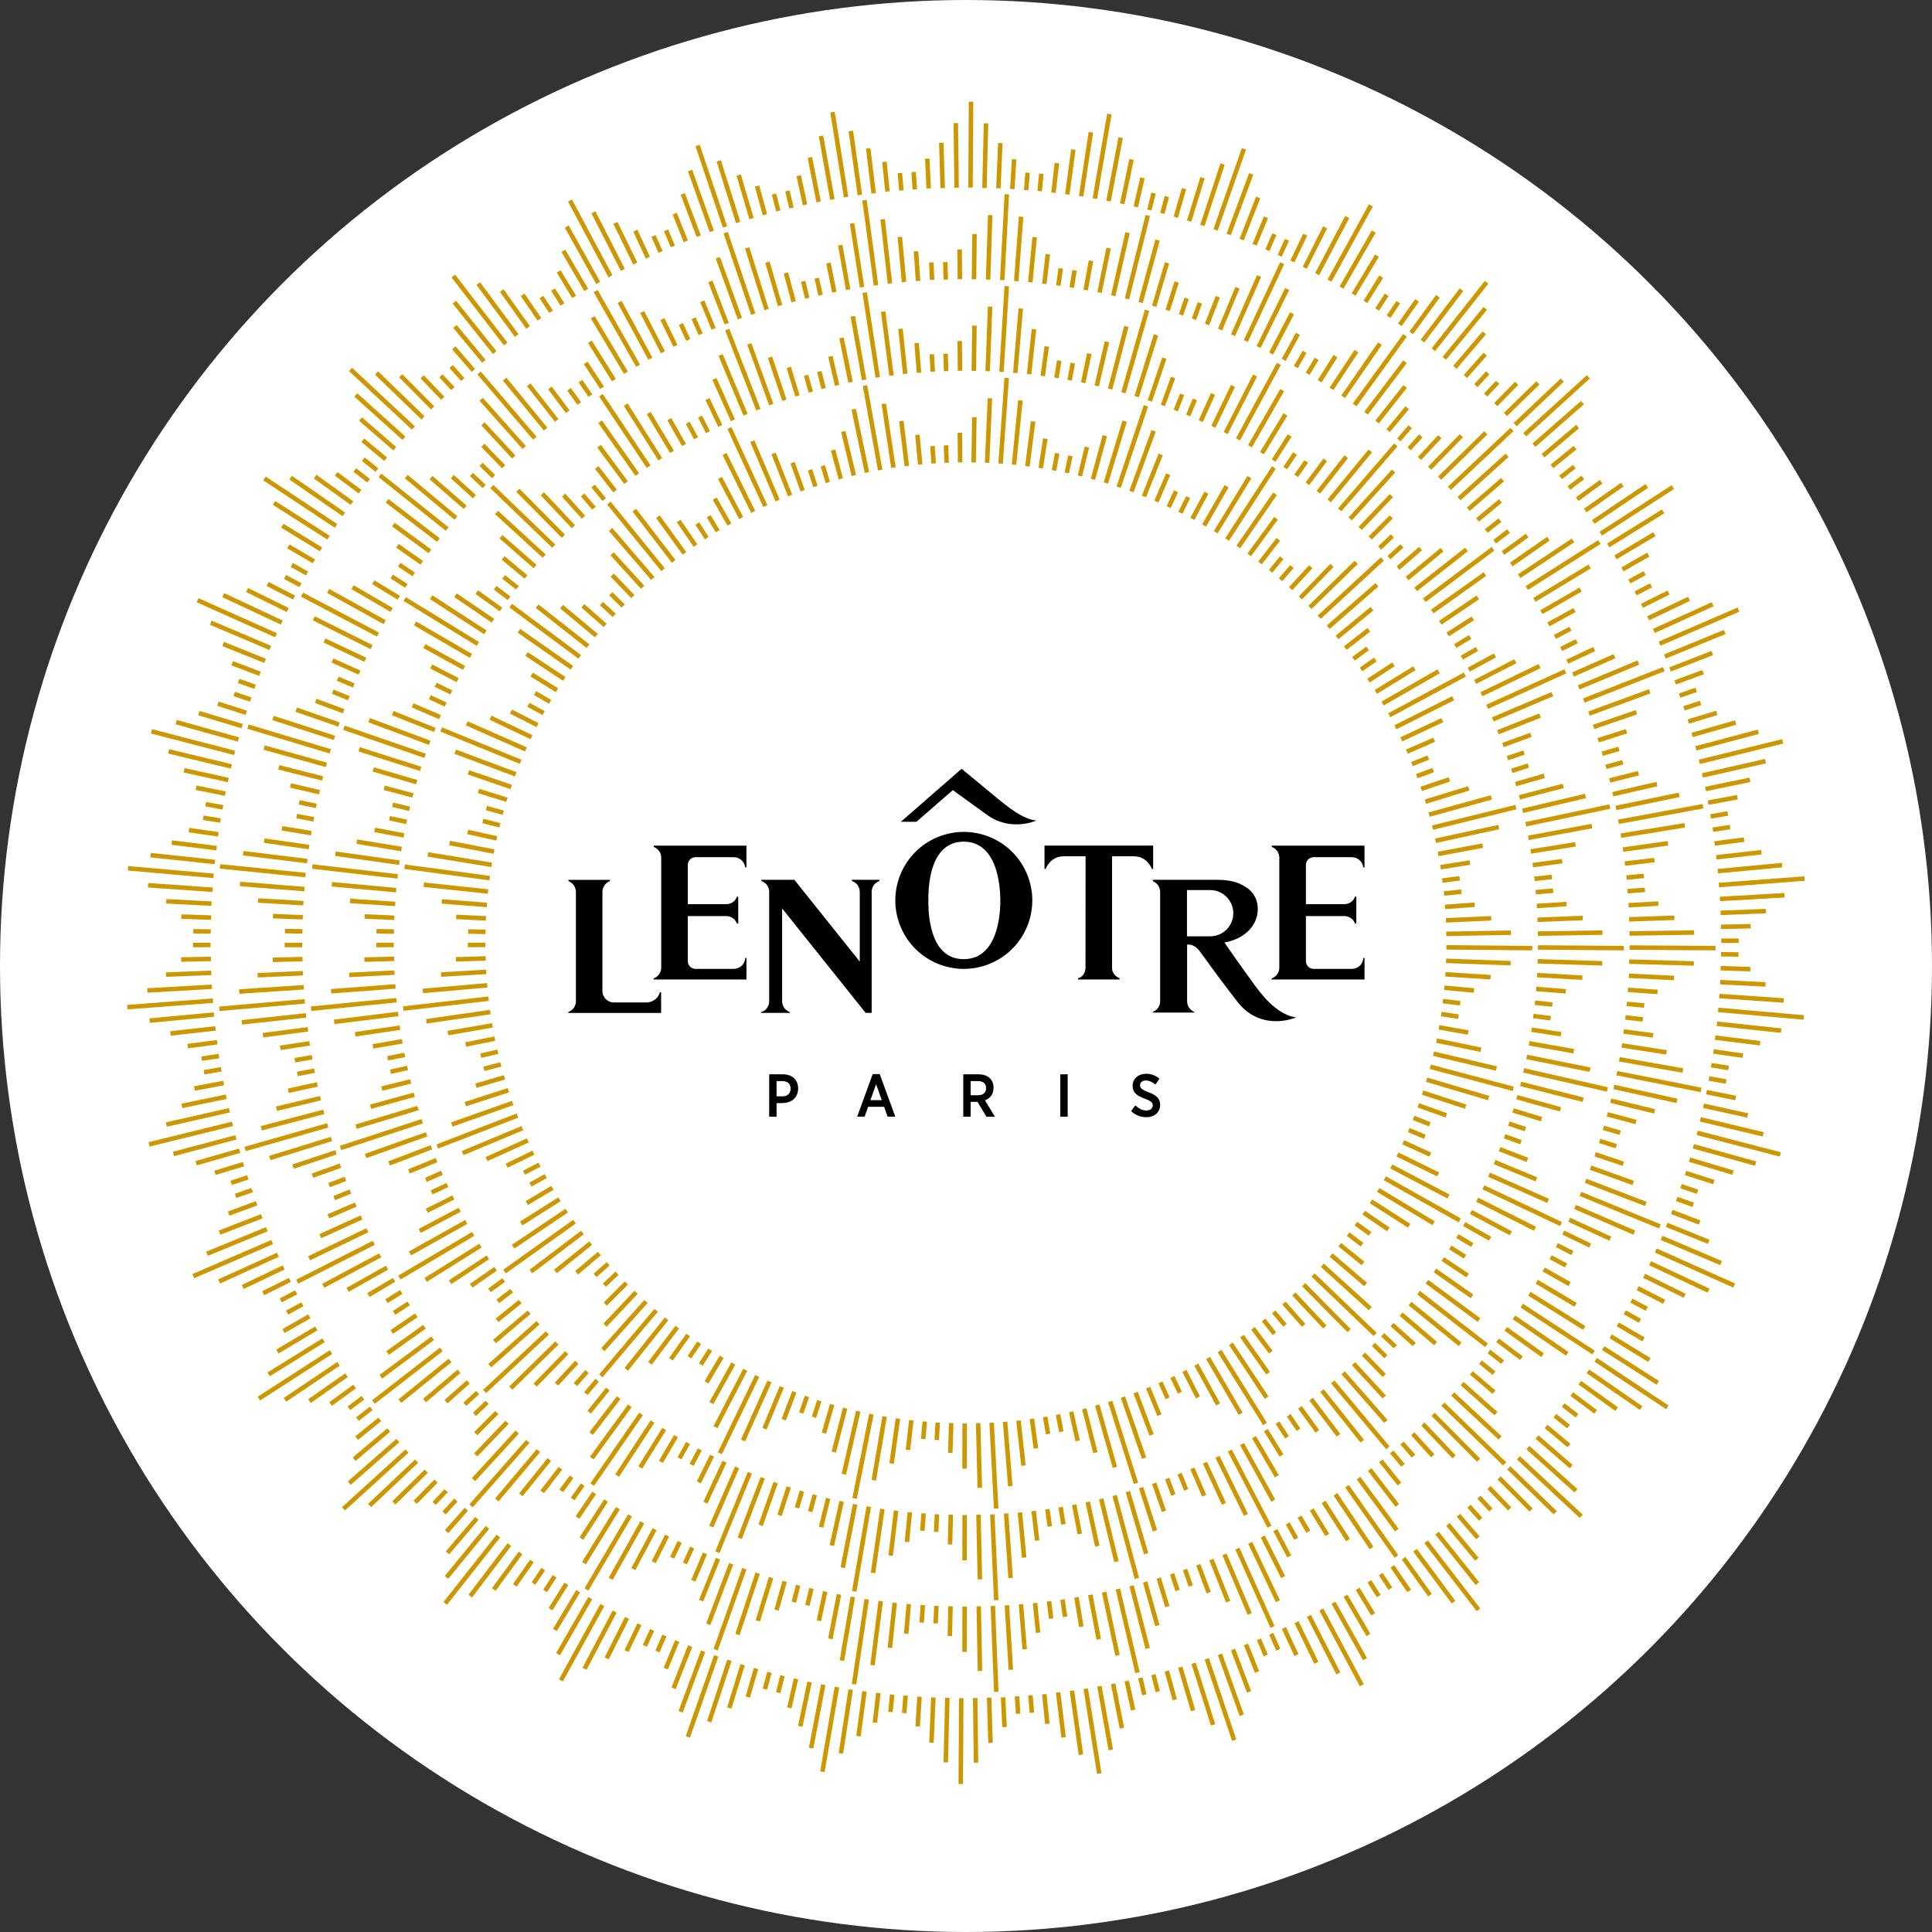
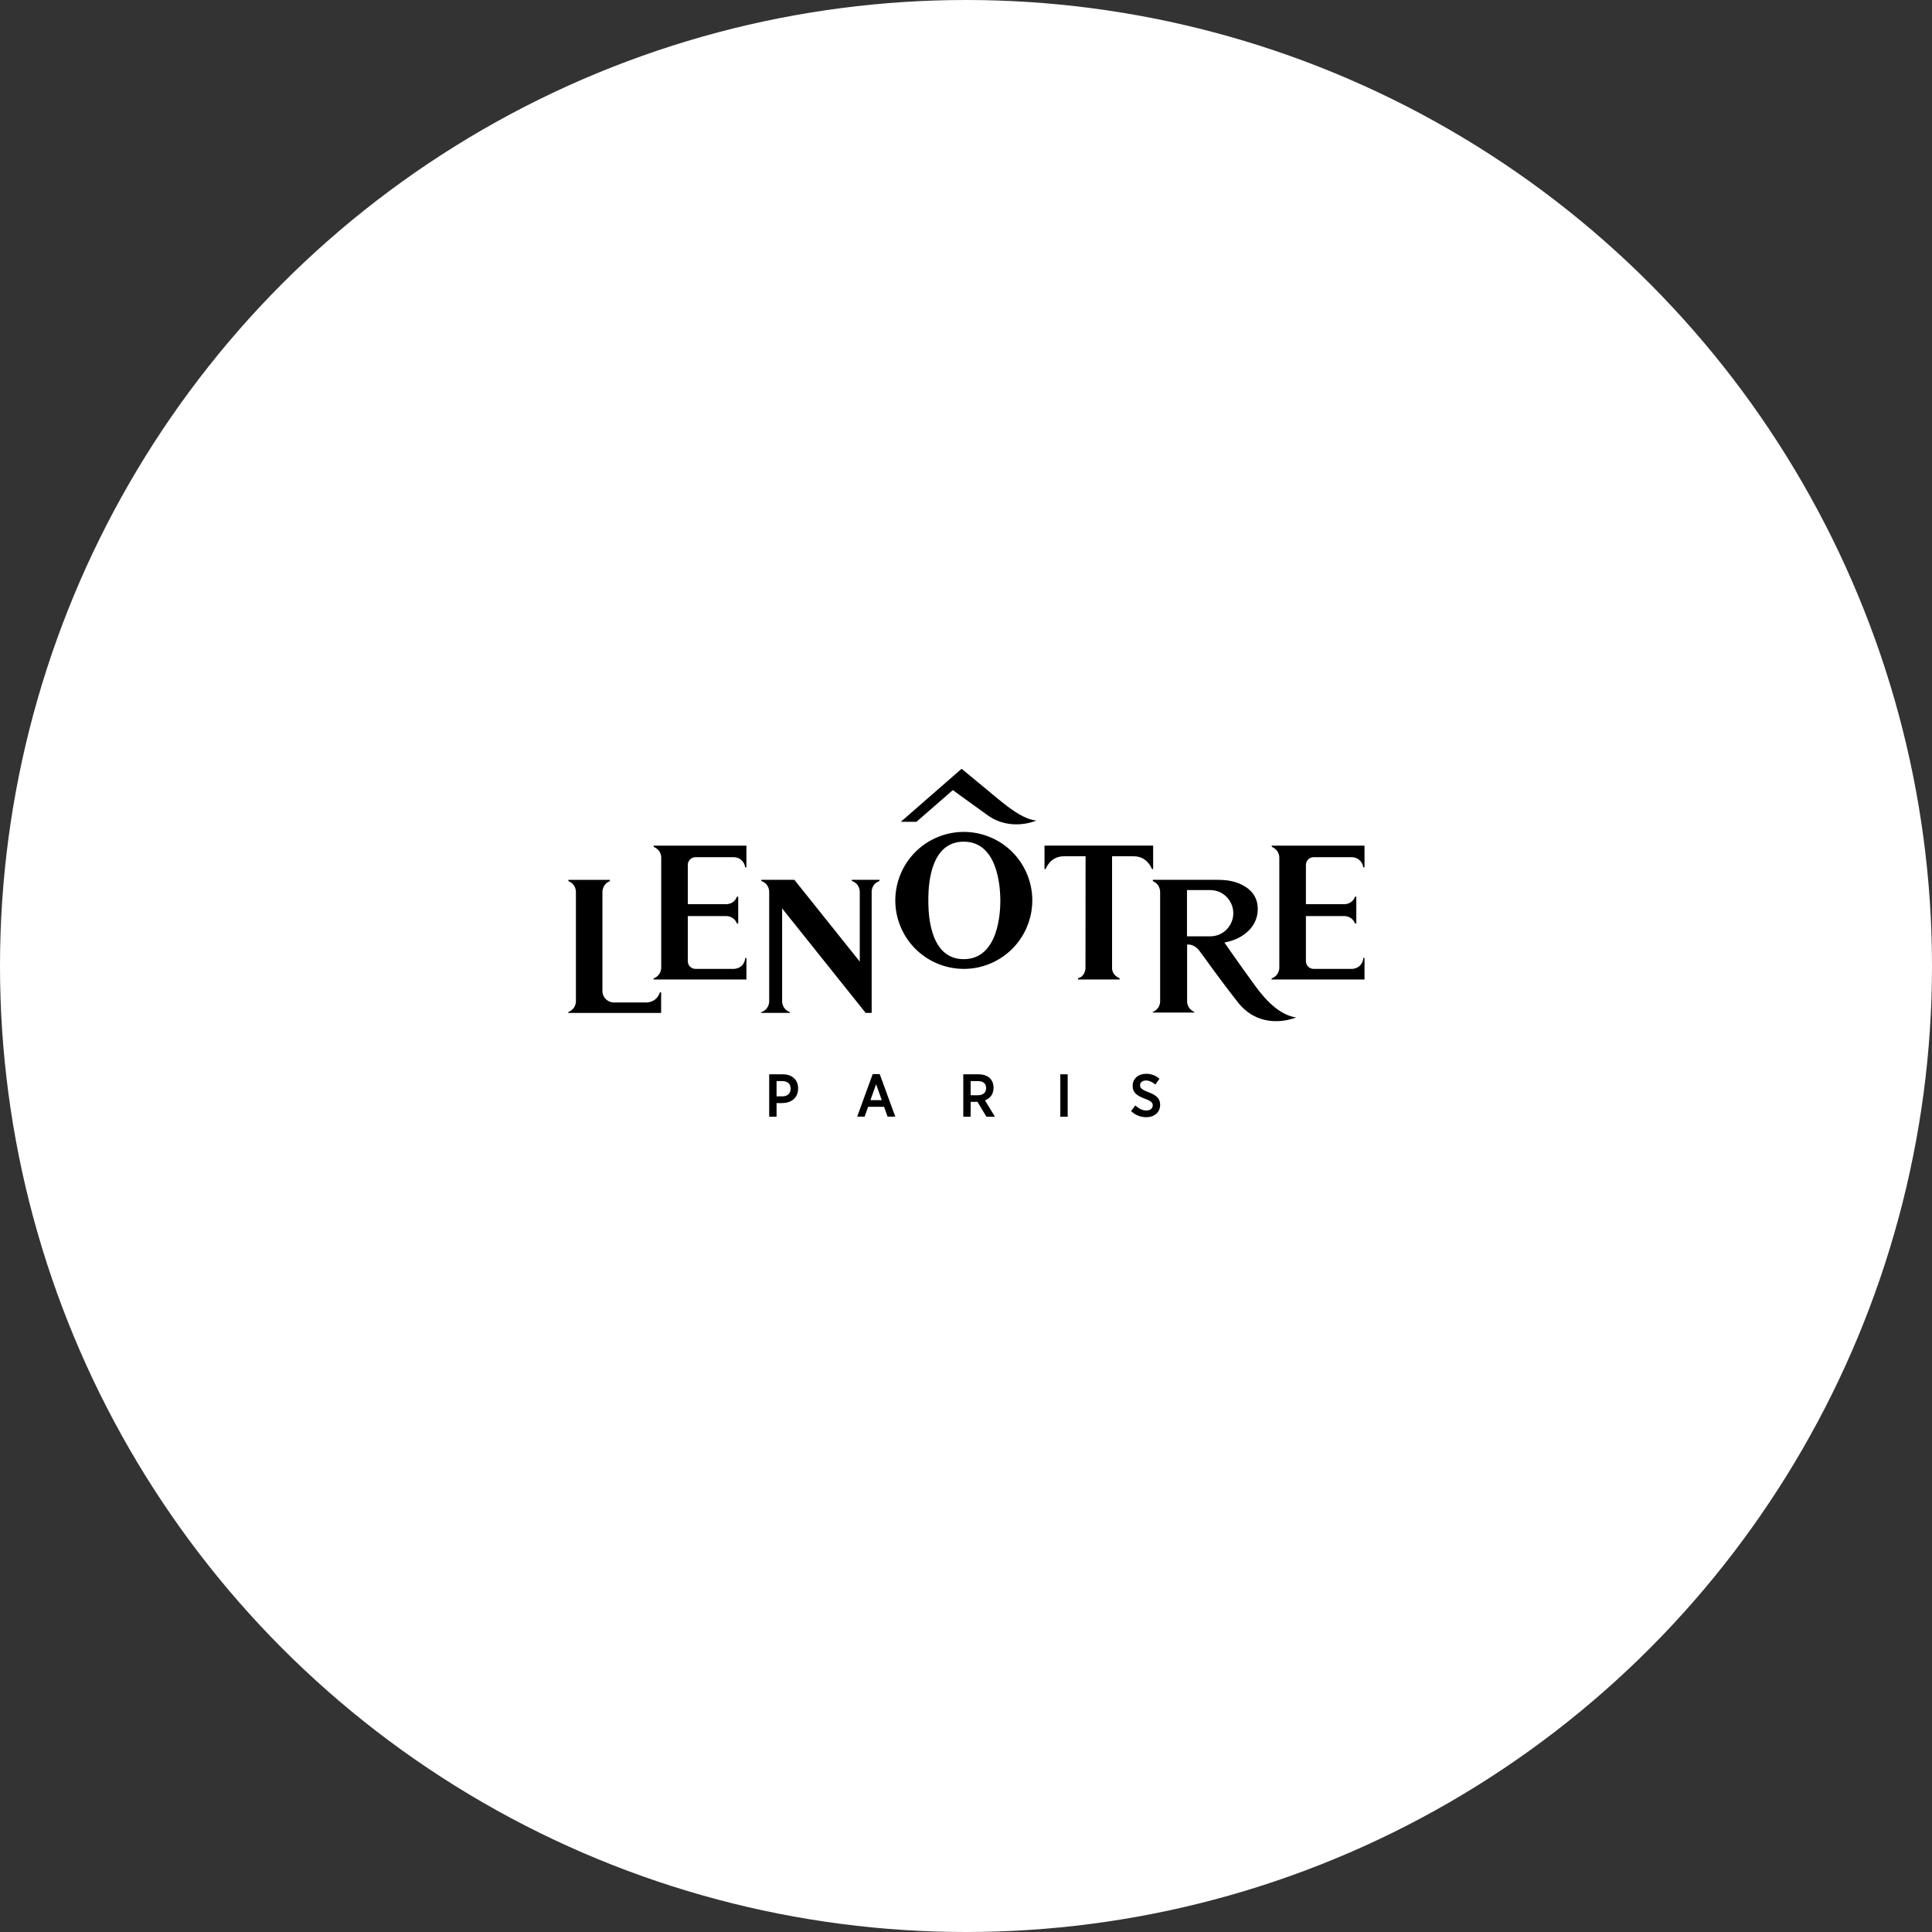
<svg xmlns="http://www.w3.org/2000/svg" width="76px" height="76px" viewBox="0 0 76 76" version="1.1">
  <rect x="0" y="0" width="76" height="76" fill="#333333" stroke="none" />
  <title>Group</title>
  <g id="Symbols" stroke="none" stroke-width="1" fill="none" fill-rule="evenodd">
    <g id="Blocs/Header---mobile" transform="translate(-122, -5)">
      <g id="Group" transform="translate(122, 5)">
        <g id="Fond-rond-du-logo-2" fill="#FFFFFF">
          <circle id="Fond-rond-du-logo" cx="38" cy="38" r="38" />
        </g>
        <g id="Logo---lenotre" transform="translate(5, 4)">
          <path d="M40.086,38.24 C40.279,38.24 40.458,38.302 40.61,38.435 L40.61,38.435 L40.451,38.663 C40.331,38.566 40.208,38.504 40.079,38.504 C39.934,38.504 39.847,38.584 39.847,38.687 C39.847,38.798 39.903,38.858 40.183,38.966 C40.491,39.084 40.637,39.214 40.637,39.459 C40.637,39.76 40.405,39.948 40.093,39.948 C39.879,39.948 39.672,39.875 39.492,39.708 L39.492,39.708 L39.661,39.485 C39.79,39.601 39.924,39.684 40.096,39.684 C40.251,39.684 40.346,39.599 40.346,39.483 C40.346,39.383 40.298,39.316 40.036,39.22 C39.723,39.102 39.555,38.985 39.555,38.715 C39.555,38.434 39.776,38.24 40.086,38.24 Z M33.498,38.261 C33.688,38.261 33.843,38.318 33.944,38.419 C34.033,38.508 34.083,38.635 34.083,38.788 C34.083,39.052 33.944,39.211 33.746,39.285 L33.746,39.285 L34.137,39.927 L33.802,39.927 L33.452,39.344 L33.439,39.345 L33.183,39.345 L33.183,39.927 L32.893,39.927 L32.893,38.261 Z M25.794,38.261 C26.158,38.261 26.396,38.472 26.396,38.818 C26.396,39.194 26.122,39.388 25.778,39.392 L25.778,39.392 L25.548,39.392 L25.548,39.927 L25.258,39.927 L25.258,38.261 Z M37,38.261 L37,39.927 L36.71,39.927 L36.71,38.261 L37,38.261 Z M29.606,38.251 L30.218,39.926 L29.915,39.926 L29.778,39.538 L29.149,39.538 L29.012,39.926 L28.719,39.926 L29.33,38.251 L29.606,38.251 Z M29.464,38.65 L29.24,39.278 L29.687,39.278 L29.464,38.65 Z M25.778,38.528 L25.548,38.528 L25.548,39.128 L25.778,39.128 C25.983,39.128 26.101,39.007 26.101,38.828 C26.101,38.633 25.983,38.528 25.778,38.528 L25.778,38.528 Z M33.474,38.528 L33.183,38.528 L33.183,39.084 L33.47,39.084 C33.678,39.084 33.791,38.973 33.791,38.807 C33.791,38.622 33.676,38.528 33.474,38.528 L33.474,38.528 Z M42.9,30.61 C43.345,30.61 43.693,30.689 44.01,30.895 C44.261,31.059 44.444,31.305 44.473,31.658 C44.475,31.691 44.477,31.724 44.477,31.759 C44.477,32.353 44.067,32.755 43.589,32.955 C43.346,33.052 43.164,33.075 43.164,33.075 L43.164,33.075 C43.204,33.134 44.52,35.023 44.63,35.1 L44.63,35.1 L44.661,35.14 C44.795,35.307 45.339,35.937 45.984,36.023 C45.984,36.023 45.966,36.031 45.932,36.043 L45.846,36.072 C45.476,36.186 44.443,36.387 43.684,35.414 C42.746,34.21 42.418,33.708 42.176,33.396 C41.95,33.105 41.698,33.16 41.698,33.16 L41.698,33.16 L41.698,35.397 C41.698,35.449 41.716,35.689 41.978,35.804 L41.978,35.804 L41.978,35.833 L40.344,35.833 L40.344,35.809 C40.648,35.685 40.637,35.396 40.637,35.396 L40.637,31.073 C40.635,31.019 40.613,30.772 40.35,30.663 L40.35,30.663 L40.35,30.61 Z M26.249,30.61 L28.821,33.826 L28.821,31.083 C28.821,31.083 28.835,30.768 28.509,30.655 L28.509,30.655 L28.509,30.61 L29.598,30.61 L29.598,30.655 C29.272,30.776 29.289,31.083 29.289,31.083 L29.289,35.845 L29.053,35.845 L25.767,31.735 L25.767,35.387 C25.767,35.495 25.816,35.722 26.076,35.815 L26.076,35.815 L26.076,35.845 L24.935,35.845 L24.935,35.819 C25.137,35.762 25.258,35.575 25.258,35.387 L25.258,35.387 L25.258,31.072 C25.258,31.072 25.262,30.764 24.949,30.657 L24.949,30.657 L24.949,30.61 L26.249,30.61 Z M18.993,30.611 L18.993,30.661 C18.691,30.777 18.698,31.083 18.698,31.083 L18.698,31.083 L18.698,34.984 C18.698,35.243 18.911,35.435 19.147,35.435 L19.147,35.435 L20.447,35.435 C20.447,35.435 20.83,35.434 20.959,35.035 L20.959,35.035 L21.007,35.035 L21.007,35.846 L17.355,35.846 L17.355,35.812 C17.592,35.721 17.655,35.513 17.655,35.387 L17.655,35.387 L17.655,31.075 C17.654,31.025 17.636,30.771 17.359,30.66 L17.359,30.66 L17.359,30.611 L18.993,30.611 Z M48.677,29.265 L48.676,30.119 L48.627,30.119 C48.602,29.898 48.414,29.72 48.18,29.72 L48.18,29.72 L46.673,29.72 C46.491,29.72 46.371,29.873 46.371,30.023 L46.371,30.023 L46.371,31.569 L47.893,31.569 C47.95,31.567 48.208,31.544 48.303,31.272 L48.303,31.272 L48.354,31.272 L48.354,32.327 L48.303,32.327 C48.179,32.022 47.882,32.036 47.882,32.036 L46.371,32.036 L46.371,33.807 C46.371,33.996 46.524,34.114 46.674,34.114 L46.674,34.114 L48.18,34.114 L48.18,34.114 L48.225,34.111 C48.332,34.097 48.59,34.029 48.633,33.684 L48.633,33.684 L48.677,33.684 L48.677,34.53 L45.023,34.53 L45.023,34.489 C45.34,34.369 45.325,34.064 45.325,34.064 L45.325,29.727 C45.325,29.727 45.332,29.435 45.029,29.314 L45.029,29.314 L45.029,29.265 L48.677,29.265 Z M40.362,29.264 L40.362,30.186 L40.313,30.186 C40.313,30.186 40.148,29.684 39.599,29.684 L39.599,29.684 L38.746,29.684 L38.746,34.108 C38.749,34.156 38.775,34.375 39.041,34.48 L39.041,34.48 L39.041,34.53 L37.407,34.53 L37.407,34.48 C37.686,34.413 37.7,34.099 37.7,34.099 L37.7,34.099 L37.704,29.684 L36.848,29.684 C36.299,29.684 36.134,30.186 36.134,30.186 L36.134,30.186 L36.088,30.186 L36.088,29.264 L40.362,29.264 Z M24.363,29.265 L24.362,30.119 L24.313,30.119 C24.288,29.898 24.1,29.72 23.866,29.72 L23.866,29.72 L22.359,29.72 C22.176,29.72 22.056,29.873 22.056,30.023 L22.056,30.023 L22.056,31.569 L23.579,31.569 C23.635,31.567 23.894,31.544 23.989,31.272 L23.989,31.272 L24.04,31.272 L24.04,32.327 L23.989,32.327 C23.865,32.022 23.568,32.036 23.568,32.036 L22.056,32.036 L22.056,33.807 C22.056,33.996 22.209,34.114 22.359,34.114 L22.359,34.114 L23.866,34.114 C23.893,34.114 24.266,34.105 24.319,33.684 L24.319,33.684 L24.363,33.684 L24.363,34.53 L20.709,34.53 L20.709,34.489 C21.025,34.369 21.011,34.064 21.011,34.064 L21.011,29.717 C21.009,29.664 20.984,29.421 20.714,29.314 L20.714,29.314 L20.714,29.265 L24.363,29.265 Z M31.775,28.978 C33.124,28.349 34.727,28.933 35.355,30.281 C35.984,31.63 35.4,33.232 34.052,33.861 C32.704,34.49 31.101,33.906 30.472,32.558 C29.843,31.21 30.427,29.607 31.775,28.978 Z M32.91,29.109 C31.639,29.109 31.528,30.7 31.519,31.29 L31.519,31.549 C31.529,32.139 31.642,33.731 32.91,33.731 C34.288,33.731 34.351,31.861 34.351,31.435 L34.35,31.376 C34.344,30.851 34.235,29.109 32.91,29.109 Z M42.604,31.013 L41.693,31.013 L41.693,32.833 L42.604,32.833 C43.132,32.833 43.515,32.404 43.515,31.923 C43.515,31.446 43.132,31.013 42.604,31.013 L42.604,31.013 Z M32.827,26.242 C32.827,26.242 33.31,26.637 33.82,27.061 L34.056,27.258 C34.642,27.747 35.235,28.226 35.767,28.278 C35.767,28.278 34.772,28.73 33.847,28.067 C32.921,27.404 32.483,27.08 32.483,27.08 L32.483,27.08 L31.051,28.327 L30.437,28.327 Z" id="Lenotre" fill="#000000" />
-           <path d="M32.726,62.8 L32.902,62.801 L32.882,66.18 L32.705,66.179 L32.726,62.8 Z M37.797,62.416 L38.329,65.753 L38.155,65.78 L37.623,62.443 L37.797,62.416 Z M27.837,62.35 L28.011,62.38 L27.438,65.711 L27.264,65.681 L27.837,62.35 Z M33.45,62.795 L33.481,65.337 L33.305,65.339 L33.274,62.797 L33.45,62.795 Z M32.178,62.784 L32.354,62.789 L32.292,65.331 L32.116,65.326 L32.178,62.784 Z M37.255,62.496 L37.609,65.014 L37.434,65.038 L37.08,62.52 L37.255,62.496 Z M28.376,62.449 L28.55,62.475 L28.166,64.989 L27.992,64.962 L28.376,62.449 Z M38.336,62.317 L38.782,64.821 L38.609,64.852 L38.162,62.348 L38.336,62.317 Z M27.298,62.253 L27.471,62.286 L26.994,64.783 L26.821,64.75 L27.298,62.253 Z M33.998,62.779 L34.053,64.56 L33.876,64.565 L33.822,62.785 L33.998,62.779 Z M31.629,62.769 L31.805,62.777 L31.73,64.557 L31.554,64.549 L31.629,62.769 Z M42.556,61.225 L43.633,64.428 L43.466,64.484 L42.389,61.281 L42.556,61.225 Z M36.712,62.566 L36.927,64.335 L36.752,64.356 L36.537,62.588 L36.712,62.566 Z M23.092,61.107 L23.258,61.166 L22.142,64.355 L21.975,64.297 L23.092,61.107 Z M28.92,62.519 L29.094,62.543 L28.857,64.309 L28.683,64.285 L28.92,62.519 Z M38.875,62.22 L39.22,63.968 L39.047,64.002 L38.702,62.254 L38.875,62.22 Z M34.547,62.764 L34.604,63.935 L34.427,63.943 L34.371,62.773 L34.547,62.764 Z M26.761,62.147 L26.933,62.183 L26.566,63.927 L26.394,63.89 L26.761,62.147 Z M31.082,62.739 L31.258,62.749 L31.187,63.919 L31.011,63.908 L31.082,62.739 Z M42.038,61.403 L42.803,63.827 L42.635,63.88 L41.869,61.455 L42.038,61.403 Z M36.168,62.637 L36.288,63.803 L36.113,63.821 L35.993,62.655 L36.168,62.637 Z M29.463,62.59 L29.638,62.61 L29.504,63.774 L29.329,63.754 L29.463,62.59 Z M23.61,61.284 L23.778,61.34 L22.982,63.755 L22.815,63.7 L23.61,61.284 Z M43.074,61.048 L43.929,63.443 L43.763,63.502 L42.908,61.107 L43.074,61.048 Z M35.094,62.724 L35.139,63.41 L34.964,63.422 L34.918,62.736 L35.094,62.724 Z M30.535,62.695 L30.711,62.709 L30.657,63.395 L30.481,63.381 L30.535,62.695 Z M35.622,62.682 L35.68,63.367 L35.504,63.382 L35.446,62.697 L35.622,62.682 Z M22.576,60.925 L22.741,60.986 L21.856,63.37 L21.691,63.309 L22.576,60.925 Z M30.007,62.654 L30.183,62.671 L30.116,63.355 L29.941,63.338 L30.007,62.654 Z M41.513,61.56 L42.018,63.268 L41.849,63.318 L41.344,61.609 L41.513,61.56 Z M39.41,62.105 L39.659,63.25 L39.486,63.287 L39.238,62.142 L39.41,62.105 Z M24.129,61.459 L24.298,61.511 L23.772,63.214 L23.603,63.161 L24.129,61.459 Z M26.228,62.022 L26.399,62.061 L26.137,63.203 L25.965,63.164 L26.228,62.022 Z M40.986,61.711 L41.297,62.84 L41.128,62.887 L40.816,61.757 L40.986,61.711 Z M24.656,61.61 L24.825,61.659 L24.5,62.785 L24.331,62.736 L24.656,61.61 Z M39.944,61.98 L40.102,62.649 L39.93,62.69 L39.772,62.02 L39.944,61.98 Z M25.694,61.897 L25.865,61.94 L25.699,62.607 L25.528,62.564 L25.694,61.897 Z M43.587,60.856 L44.217,62.523 L44.052,62.585 L43.422,60.919 L43.587,60.856 Z M40.46,61.86 L40.629,62.526 L40.459,62.569 L40.289,61.903 L40.46,61.86 Z M34.144,59.172 L34.279,62.548 L34.102,62.555 L33.968,59.179 L34.144,59.172 Z M25.182,61.761 L25.352,61.807 L25.174,62.471 L25.004,62.425 L25.182,61.761 Z M22.067,60.722 L22.231,60.786 L21.58,62.445 L21.416,62.38 L22.067,60.722 Z M47.055,59.271 L48.648,62.251 L48.493,62.334 L46.9,59.354 L47.055,59.271 Z M29.008,58.898 L29.182,58.924 L28.682,62.266 L28.507,62.24 L29.008,58.898 Z M18.617,59.097 L18.771,59.182 L17.142,62.143 L16.988,62.058 L18.617,59.097 Z M46.568,59.522 L47.725,61.786 L47.568,61.867 L46.411,59.602 L46.568,59.522 Z M39.06,58.486 L39.831,61.777 L39.659,61.817 L38.889,58.527 L39.06,58.486 Z M44.096,60.654 L44.531,61.742 L44.367,61.807 L43.932,60.719 L44.096,60.654 Z M33.589,59.187 L33.637,61.73 L33.461,61.733 L33.413,59.191 L33.589,59.187 Z M34.697,59.142 L34.852,61.68 L34.676,61.691 L34.522,59.153 L34.697,59.142 Z M19.1,59.355 L19.256,59.437 L18.072,61.687 L17.916,61.605 L19.1,59.355 Z M21.558,60.52 L21.721,60.587 L21.273,61.67 L21.11,61.602 L21.558,60.52 Z M29.558,58.97 L29.732,58.992 L29.409,61.514 L29.235,61.492 L29.558,58.97 Z M46.082,59.773 L46.863,61.375 L46.704,61.452 L45.923,59.851 L46.082,59.773 Z M28.462,58.803 L28.635,58.832 L28.205,61.338 L28.032,61.309 L28.462,58.803 Z M47.534,59.005 L48.774,61.225 L48.62,61.311 L47.38,59.091 L47.534,59.005 Z M19.587,59.606 L19.744,59.686 L18.944,61.277 L18.786,61.198 L19.587,59.606 Z M44.605,60.452 L44.872,61.086 L44.709,61.154 L44.443,60.52 L44.605,60.452 Z M45.586,60.007 L46.08,61.069 L45.92,61.143 L45.426,60.081 L45.586,60.007 Z M38.52,58.613 L39.047,61.101 L38.875,61.137 L38.348,58.65 L38.52,58.613 Z M18.143,58.823 L18.296,58.91 L17.029,61.115 L16.876,61.027 L18.143,58.823 Z M21.055,60.303 L21.217,60.373 L20.942,61.003 L20.781,60.933 L21.055,60.303 Z M20.075,59.856 L20.233,59.932 L19.726,60.988 L19.568,60.912 L20.075,59.856 Z M32.858,59.201 L33.034,59.201 L33.031,60.983 L32.854,60.983 L32.858,59.201 Z M45.088,60.234 L45.366,60.862 L45.205,60.934 L44.926,60.305 L45.088,60.234 Z M24.198,57.678 L24.364,57.737 L23.236,60.922 L23.07,60.863 L24.198,57.678 Z M35.25,59.098 L35.397,60.874 L35.221,60.888 L35.075,59.112 L35.25,59.098 Z M39.6,58.36 L40.232,60.823 L40.062,60.867 L39.429,58.404 L39.6,58.36 Z M30.107,59.042 L30.283,59.06 L30.094,60.832 L29.919,60.813 L30.107,59.042 Z M20.573,60.083 L20.733,60.156 L20.447,60.781 L20.287,60.708 L20.573,60.083 Z M37.977,58.721 L38.309,60.471 L38.136,60.504 L37.804,58.754 L37.977,58.721 Z M27.916,58.703 L28.089,58.737 L27.751,60.486 L27.578,60.452 L27.916,58.703 Z M32.303,59.185 L32.479,59.189 L32.452,60.36 L32.276,60.356 L32.303,59.185 Z M48.008,58.73 L48.906,60.27 L48.753,60.359 L47.856,58.819 L48.008,58.73 Z M24.722,57.857 L24.89,57.912 L24.093,60.327 L23.925,60.272 L24.722,57.857 Z M30.66,59.092 L30.835,59.107 L30.736,60.274 L30.56,60.259 L30.66,59.092 Z M35.803,59.052 L35.924,60.218 L35.749,60.236 L35.628,59.07 L35.803,59.052 Z M17.668,58.549 L17.819,58.639 L16.903,60.167 L16.752,60.076 L17.668,58.549 Z M43.754,56.882 L45.138,59.965 L44.977,60.037 L43.594,56.954 L43.754,56.882 Z M37.432,58.82 L37.625,59.976 L37.451,60.005 L37.258,58.849 L37.432,58.82 Z M40.132,58.207 L40.613,59.923 L40.443,59.97 L39.963,58.255 L40.132,58.207 Z M23.679,57.486 L23.843,57.548 L22.943,59.926 L22.779,59.864 L23.679,57.486 Z M31.748,59.169 L31.924,59.177 L31.894,59.863 L31.718,59.856 L31.748,59.169 Z M31.213,59.136 L31.388,59.147 L31.345,59.833 L31.169,59.822 L31.213,59.136 Z M25.248,58.032 L25.417,58.083 L24.895,59.787 L24.726,59.735 L25.248,58.032 Z M27.374,58.59 L27.546,58.627 L27.299,59.773 L27.127,59.736 L27.374,58.59 Z M36.353,58.98 L36.438,59.662 L36.263,59.684 L36.178,59.002 L36.353,58.98 Z M36.885,58.911 L36.984,59.591 L36.81,59.617 L36.71,58.936 L36.885,58.911 Z M48.483,58.456 L49.091,59.457 L48.941,59.549 L48.332,58.548 L48.483,58.456 Z M43.25,57.112 L44.242,59.454 L44.079,59.522 L43.088,57.181 L43.25,57.112 Z M51.169,56.594 L53.229,59.272 L53.09,59.379 L51.029,56.701 L51.169,56.594 Z M25.781,58.185 L25.95,58.233 L25.631,59.36 L25.461,59.312 L25.781,58.185 Z M17.204,58.258 L17.353,58.352 L16.732,59.346 L16.583,59.252 L17.204,58.258 Z M40.665,58.054 L41.005,59.175 L40.836,59.227 L40.496,58.105 L40.665,58.054 Z M26.834,58.464 L27.006,58.504 L26.846,59.173 L26.675,59.132 L26.834,58.464 Z M14.538,56.368 L14.676,56.477 L12.583,59.13 L12.444,59.021 L14.538,56.368 Z M50.735,56.929 L52.248,58.972 L52.107,59.077 L50.593,57.034 L50.735,56.929 Z M26.313,58.338 L26.484,58.383 L26.311,59.048 L26.14,59.004 L26.313,58.338 Z M42.735,57.318 L43.395,58.973 L43.231,59.038 L42.572,57.383 L42.735,57.318 Z M44.259,56.652 L45.349,58.949 L45.19,59.025 L44.1,56.728 L44.259,56.652 Z M23.164,57.28 L23.327,57.346 L22.661,58.999 L22.498,58.933 L23.164,57.28 Z M34.123,55.569 L34.277,58.944 L34.101,58.953 L33.948,55.577 L34.123,55.569 Z M14.968,56.708 L15.108,56.815 L13.57,58.839 L13.429,58.733 L14.968,56.708 Z M48.943,58.159 L49.311,58.74 L49.162,58.834 L48.794,58.253 L48.943,58.159 Z M50.289,57.247 L51.323,58.698 L51.18,58.801 L50.145,57.35 L50.289,57.247 Z M42.22,57.523 L42.631,58.62 L42.466,58.682 L42.055,57.585 L42.22,57.523 Z M16.743,57.961 L16.891,58.057 L16.516,58.634 L16.368,58.538 L16.743,57.961 Z M49.843,57.566 L50.506,58.533 L50.36,58.633 L49.698,57.666 L49.843,57.566 Z M29.088,55.255 L29.261,55.284 L28.692,58.615 L28.518,58.586 L29.088,55.255 Z M41.192,57.884 L41.406,58.537 L41.238,58.592 L41.025,57.938 L41.192,57.884 Z M15.407,57.036 L15.549,57.14 L14.497,58.578 L14.355,58.474 L15.407,57.036 Z M19.708,55.566 L19.86,55.655 L18.147,58.568 L17.995,58.479 L19.708,55.566 Z M49.388,57.871 L49.766,58.446 L49.619,58.543 L49.241,57.968 L49.388,57.871 Z M41.699,57.71 L41.926,58.359 L41.76,58.417 L41.533,57.768 L41.699,57.71 Z M15.853,57.354 L15.997,57.456 L15.323,58.414 L15.179,58.313 L15.853,57.354 Z M51.598,56.254 L53.186,58.24 L53.048,58.35 L51.461,56.364 L51.598,56.254 Z M16.298,57.674 L16.444,57.773 L16.059,58.342 L15.913,58.243 L16.298,57.674 Z M22.651,57.071 L22.813,57.14 L22.352,58.217 L22.19,58.148 L22.651,57.071 Z M20.187,55.844 L20.341,55.93 L19.099,58.148 L18.945,58.062 L20.187,55.844 Z M33.579,55.584 L33.634,58.127 L33.458,58.13 L33.403,55.588 L33.579,55.584 Z M38.93,54.805 L39.806,58.068 L39.636,58.114 L38.76,54.85 L38.93,54.805 Z M14.108,56.028 L14.244,56.14 L12.632,58.107 L12.496,57.995 L14.108,56.028 Z M34.666,55.531 L34.843,58.068 L34.667,58.08 L34.491,55.544 L34.666,55.531 Z M44.754,56.404 L45.553,57.997 L45.395,58.076 L44.597,56.483 L44.754,56.404 Z M29.624,55.345 L29.798,55.371 L29.43,57.887 L29.256,57.861 L29.624,55.345 Z M20.672,56.112 L20.828,56.195 L19.991,57.768 L19.835,57.685 L20.672,56.112 Z M28.553,55.157 L28.726,55.191 L28.236,57.686 L28.064,57.652 L28.553,55.157 Z M22.146,56.84 L22.307,56.913 L22.023,57.539 L21.863,57.466 L22.146,56.84 Z M19.232,55.281 L19.382,55.373 L18.047,57.537 L17.897,57.445 L19.232,55.281 Z M21.165,56.366 L21.322,56.446 L20.794,57.492 L20.637,57.412 L21.165,56.366 Z M38.404,54.94 L39.003,57.411 L38.832,57.452 L38.233,54.981 L38.404,54.94 Z M52.026,55.911 L53.164,57.282 L53.028,57.395 L51.89,56.024 L52.026,55.911 Z M32.859,55.598 L33.035,55.598 L33.031,57.38 L32.855,57.379 L32.859,55.598 Z M21.659,56.618 L21.818,56.694 L21.521,57.314 L21.362,57.238 L21.659,56.618 Z M48.06,54.413 L50.003,57.178 L49.859,57.279 L47.916,54.514 L48.06,54.413 Z M35.209,55.488 L35.375,57.262 L35.199,57.278 L35.034,55.504 L35.209,55.488 Z M45.247,56.15 L45.794,57.186 L45.638,57.268 L45.091,56.232 L45.247,56.15 Z M30.163,55.416 L30.338,55.437 L30.123,57.206 L29.948,57.184 L30.163,55.416 Z M13.691,55.672 L13.826,55.786 L12.671,57.143 L12.537,57.029 L13.691,55.672 Z M39.452,54.654 L40.171,57.093 L40.002,57.143 L39.284,54.704 L39.452,54.654 Z M24.416,53.901 L24.579,53.967 L23.302,57.096 L23.139,57.029 L24.416,53.901 Z M47.607,54.733 L49.025,56.844 L48.878,56.943 L47.461,54.832 L47.607,54.733 Z M37.875,55.064 L38.252,56.806 L38.08,56.843 L37.702,55.102 L37.875,55.064 Z M28.022,55.042 L28.194,55.08 L27.809,56.819 L27.636,56.781 L28.022,55.042 Z M32.314,55.581 L32.49,55.586 L32.46,56.757 L32.284,56.753 L32.314,55.581 Z M30.703,55.482 L30.878,55.499 L30.765,56.665 L30.59,56.648 L30.703,55.482 Z M47.141,55.034 L48.103,56.534 L47.955,56.629 L46.993,55.129 L47.141,55.034 Z M35.749,55.426 L35.886,56.59 L35.712,56.61 L35.574,55.447 L35.749,55.426 Z M45.734,55.885 L46.068,56.486 L45.914,56.571 L45.58,55.971 L45.734,55.885 Z M18.767,54.98 L18.915,55.075 L17.947,56.571 L17.799,56.476 L18.767,54.98 Z M52.439,55.551 L53.204,56.438 L53.07,56.554 L52.306,55.666 L52.439,55.551 Z M24.921,54.102 L25.085,54.165 L24.182,56.542 L24.017,56.479 L24.921,54.102 Z M46.675,55.335 L47.287,56.335 L47.136,56.426 L46.525,55.427 L46.675,55.335 Z M37.342,55.175 L37.563,56.326 L37.39,56.359 L37.169,55.208 L37.342,55.175 Z M13.278,55.312 L13.41,55.428 L12.635,56.307 L12.503,56.19 L13.278,55.312 Z M46.197,55.616 L46.544,56.21 L46.391,56.299 L46.045,55.705 L46.197,55.616 Z M31.77,55.566 L31.946,55.575 L31.912,56.261 L31.736,56.253 L31.77,55.566 Z M39.972,54.493 L40.517,56.19 L40.349,56.244 L39.804,54.547 L39.972,54.493 Z M48.511,54.09 L50.016,56.139 L49.874,56.244 L48.369,54.195 L48.511,54.09 Z M31.245,55.525 L31.421,55.538 L31.371,56.223 L31.195,56.21 L31.245,55.525 Z M43.455,53.02 L45.017,56.017 L44.86,56.098 L43.299,53.101 L43.455,53.02 Z M27.492,54.918 L27.663,54.96 L27.382,56.097 L27.212,56.055 L27.492,54.918 Z M23.916,53.688 L24.077,53.758 L23.059,56.088 L22.898,56.018 L23.916,53.688 Z M36.289,55.356 L36.385,56.036 L36.211,56.061 L36.114,55.38 L36.289,55.356 Z M25.43,54.291 L25.596,54.35 L25.004,56.03 L24.838,55.971 L25.43,54.291 Z M36.808,55.272 L36.92,55.951 L36.747,55.979 L36.634,55.301 L36.808,55.272 Z M52.852,55.191 L53.311,55.703 L53.179,55.821 L52.721,55.308 L52.852,55.191 Z M18.301,54.678 L18.447,54.777 L17.79,55.747 L17.644,55.648 L18.301,54.678 Z M54.79,53.28 L57.262,55.584 L57.141,55.713 L54.67,53.409 L54.79,53.28 Z M25.944,54.467 L26.112,54.522 L25.749,55.636 L25.582,55.582 L25.944,54.467 Z M42.972,53.27 L44.092,55.553 L43.934,55.63 L42.814,53.347 L42.972,53.27 Z M12.869,54.948 L12.998,55.067 L12.534,55.574 L12.404,55.455 L12.869,54.948 Z M54.413,53.678 L56.241,55.445 L56.118,55.572 L54.29,53.804 L54.413,53.678 Z M26.967,54.777 L27.137,54.824 L26.956,55.487 L26.786,55.44 L26.967,54.777 Z M40.486,54.317 L40.871,55.424 L40.705,55.481 L40.319,54.375 L40.486,54.317 Z M54.034,54.074 L55.292,55.336 L55.167,55.46 L53.91,54.199 L54.034,54.074 Z M53.243,54.833 L53.71,55.337 L53.581,55.457 L53.114,54.952 L53.243,54.833 Z M53.639,54.453 L54.45,55.298 L54.323,55.42 L53.511,54.575 L53.639,54.453 Z M10.951,53.016 L11.07,53.146 L8.57,55.42 L8.452,55.29 L10.951,53.016 Z M34.097,51.964 L34.275,55.338 L34.099,55.348 L33.921,51.973 L34.097,51.964 Z M26.462,54.632 L26.631,54.682 L26.435,55.341 L26.266,55.29 L26.462,54.632 Z M15.696,52.641 L15.829,52.757 L13.597,55.294 L13.464,55.178 L15.696,52.641 Z M11.329,53.413 L11.449,53.541 L9.6,55.287 L9.479,55.159 L11.329,53.413 Z M48.952,53.755 L50.037,55.168 L49.897,55.275 L48.812,53.862 L48.952,53.755 Z M12.486,54.581 L12.614,54.702 L12.141,55.2 L12.013,55.079 L12.486,54.581 Z M42.481,53.503 L43.227,55.121 L43.067,55.194 L42.321,53.576 L42.481,53.503 Z M11.705,53.811 L11.829,53.937 L10.556,55.184 L10.432,55.058 L11.705,53.811 Z M12.09,54.201 L12.216,54.325 L11.394,55.16 L11.268,55.036 L12.09,54.201 Z M23.421,53.462 L23.581,53.536 L22.828,55.151 L22.669,55.077 L23.421,53.462 Z M43.935,52.764 L45.164,54.99 L45.01,55.075 L43.781,52.849 L43.935,52.764 Z M16.114,53.005 L16.249,53.119 L14.61,55.063 L14.475,54.95 L16.114,53.005 Z M17.851,54.355 L17.994,54.457 L17.597,55.018 L17.453,54.916 L17.851,54.355 Z M29.192,51.611 L29.365,51.646 L28.704,54.96 L28.531,54.925 L29.192,51.611 Z M41.987,53.729 L42.451,54.804 L42.289,54.874 L41.825,53.798 L41.987,53.729 Z M16.541,53.36 L16.678,53.47 L15.559,54.856 L15.422,54.746 L16.541,53.36 Z M40.997,54.132 L41.239,54.776 L41.074,54.838 L40.832,54.194 L40.997,54.132 Z M16.976,53.704 L17.115,53.811 L16.399,54.738 L16.259,54.631 L16.976,53.704 Z M55.161,52.877 L57.053,54.576 L56.935,54.707 L55.043,53.008 L55.161,52.877 Z M17.415,54.043 L17.556,54.148 L17.147,54.7 L17.006,54.595 L17.415,54.043 Z M41.485,53.937 L41.742,54.575 L41.579,54.641 L41.321,54.003 L41.485,53.937 Z M33.567,51.981 L33.631,54.523 L33.454,54.528 L33.39,51.986 L33.567,51.981 Z M34.626,51.921 L34.83,54.455 L34.654,54.469 L34.45,51.935 L34.626,51.921 Z M20.146,51.568 L20.29,51.668 L18.369,54.448 L18.224,54.348 L20.146,51.568 Z M49.387,53.41 L50.12,54.324 L49.982,54.434 L49.249,53.52 L49.387,53.41 Z M10.593,52.601 L10.709,52.733 L8.798,54.41 L8.682,54.277 L10.593,52.601 Z M38.756,51.102 L39.77,54.325 L39.602,54.378 L38.588,51.155 L38.756,51.102 Z M22.932,53.225 L23.09,53.303 L22.569,54.353 L22.412,54.274 L22.932,53.225 Z M15.282,52.272 L15.412,52.391 L13.693,54.264 L13.563,54.145 L15.282,52.272 Z M29.713,51.707 L29.887,51.736 L29.46,54.243 L29.286,54.214 L29.713,51.707 Z M44.405,52.491 L45.304,54.029 L45.152,54.118 L44.253,52.58 L44.405,52.491 Z M20.596,51.872 L20.743,51.969 L19.349,54.095 L19.201,53.998 L20.596,51.872 Z M28.675,51.494 L28.847,51.534 L28.28,54.012 L28.108,53.973 L28.675,51.494 Z M32.86,51.995 L33.036,51.995 L33.032,53.777 L32.855,53.776 L32.86,51.995 Z M21.053,52.168 L21.202,52.261 L20.261,53.774 L20.112,53.681 L21.053,52.168 Z M55.519,52.461 L56.866,53.627 L56.75,53.761 L55.404,52.594 L55.519,52.461 Z M38.249,51.251 L38.942,53.697 L38.773,53.745 L38.079,51.299 L38.249,51.251 Z M49.816,53.059 L50.257,53.586 L50.122,53.699 L49.681,53.172 L49.816,53.059 Z M22.449,52.975 L22.605,53.057 L22.285,53.665 L22.129,53.583 L22.449,52.975 Z M35.153,51.872 L35.346,53.643 L35.171,53.662 L34.978,51.891 L35.153,51.872 Z M51.823,51.174 L54.252,53.523 L54.129,53.65 L51.701,51.301 L51.823,51.174 Z M30.236,51.792 L30.41,51.817 L30.161,53.581 L29.986,53.556 L30.236,51.792 Z M21.517,52.45 L21.669,52.54 L21.074,53.549 L20.923,53.46 L21.517,52.45 Z M51.438,51.573 L53.228,53.379 L53.103,53.503 L51.313,51.697 L51.438,51.573 Z M10.236,52.185 L10.349,52.32 L8.988,53.47 L8.875,53.335 L10.236,52.185 Z M19.703,51.251 L19.846,51.354 L18.35,53.411 L18.208,53.307 L19.703,51.251 Z M21.988,52.724 L22.141,52.809 L21.807,53.41 L21.653,53.324 L21.988,52.724 Z M39.257,50.929 L40.088,53.332 L39.921,53.39 L39.091,50.987 L39.257,50.929 Z M51.037,51.957 L52.265,53.249 L52.137,53.37 L50.91,52.078 L51.037,51.957 Z M50.22,52.707 L50.672,53.224 L50.539,53.34 L50.087,52.823 L50.22,52.707 Z M50.637,52.341 L51.427,53.208 L51.296,53.326 L50.507,52.46 L50.637,52.341 Z M44.872,52.212 L45.487,53.209 L45.337,53.301 L44.722,52.304 L44.872,52.212 Z M14.882,51.888 L15.01,52.009 L13.777,53.296 L13.65,53.174 L14.882,51.888 Z M24.707,50.087 L24.866,50.164 L23.397,53.207 L23.238,53.13 L24.707,50.087 Z M37.739,51.395 L38.176,53.122 L38.006,53.166 L37.568,51.438 L37.739,51.395 Z M32.329,51.978 L32.506,51.983 L32.47,53.155 L32.294,53.149 L32.329,51.978 Z M28.16,51.372 L28.331,51.416 L27.884,53.141 L27.714,53.097 L28.16,51.372 Z M30.761,51.861 L30.936,51.881 L30.804,53.045 L30.63,53.025 L30.761,51.861 Z M47.495,50.304 L49.663,52.896 L49.528,53.009 L47.36,50.417 L47.495,50.304 Z M35.679,51.802 L35.838,52.963 L35.663,52.987 L35.504,51.826 L35.679,51.802 Z M55.877,52.046 L56.776,52.797 L56.663,52.932 L55.764,52.181 L55.877,52.046 Z M47.073,50.648 L48.657,52.636 L48.519,52.746 L46.935,50.757 L47.073,50.648 Z M25.189,50.308 L25.35,50.38 L24.309,52.7 L24.148,52.628 L25.189,50.308 Z M37.223,51.516 L37.479,52.66 L37.307,52.698 L37.052,51.555 L37.223,51.516 Z M31.8,51.956 L31.975,51.966 L31.936,52.652 L31.76,52.642 L31.8,51.956 Z M9.885,51.764 L9.997,51.901 L9.088,52.64 L8.976,52.503 L9.885,51.764 Z M52.205,50.771 L54.069,52.5 L53.949,52.629 L52.085,50.9 L52.205,50.771 Z M31.288,51.915 L31.464,51.93 L31.406,52.615 L31.23,52.6 L31.288,51.915 Z M45.328,51.916 L45.703,52.492 L45.556,52.588 L45.181,52.012 L45.328,51.916 Z M46.646,50.986 L47.723,52.406 L47.582,52.512 L46.506,51.092 L46.646,50.986 Z M39.755,50.749 L40.384,52.415 L40.219,52.478 L39.59,50.811 L39.755,50.749 Z M14.482,51.504 L14.606,51.628 L13.778,52.457 L13.654,52.333 L14.482,51.504 Z M19.268,50.924 L19.408,51.031 L18.326,52.447 L18.186,52.34 L19.268,50.924 Z M36.202,51.721 L36.314,52.399 L36.141,52.428 L36.028,51.75 L36.202,51.721 Z M27.652,51.225 L27.821,51.273 L27.495,52.399 L27.326,52.35 L27.652,51.225 Z M46.208,51.308 L46.894,52.258 L46.751,52.361 L46.065,51.411 L46.208,51.308 Z M36.706,51.629 L36.837,52.304 L36.664,52.337 L36.533,51.662 L36.706,51.629 Z M45.767,51.625 L46.155,52.192 L46.01,52.292 L45.621,51.724 L45.767,51.625 Z M25.673,50.523 L25.836,50.591 L25.152,52.236 L24.99,52.169 L25.673,50.523 Z M56.22,51.619 L56.756,52.049 L56.645,52.187 L56.11,51.756 L56.22,51.619 Z M24.237,49.843 L24.394,49.924 L23.224,52.182 L23.068,52.101 L24.237,49.843 Z M43.05,49.1 L44.836,51.968 L44.687,52.061 L42.9,49.193 L43.05,49.1 Z M47.905,49.946 L49.582,51.857 L49.45,51.973 L47.772,50.062 L47.905,49.946 Z M9.548,51.332 L9.657,51.47 L9.116,51.895 L9.007,51.756 L9.548,51.332 Z M26.165,50.72 L26.329,50.782 L25.911,51.877 L25.746,51.814 L26.165,50.72 Z M27.145,51.071 L27.313,51.124 L27.103,51.779 L26.936,51.725 L27.145,51.071 Z M56.546,51.201 L57.089,51.622 L56.982,51.761 L56.438,51.34 L56.546,51.201 Z M14.1,51.101 L14.222,51.228 L13.726,51.704 L13.604,51.577 L14.1,51.101 Z M40.246,50.552 L40.691,51.636 L40.528,51.703 L40.083,50.619 L40.246,50.552 Z M52.575,50.359 L53.907,51.543 L53.79,51.674 L52.458,50.491 L52.575,50.359 Z M42.597,49.375 L43.88,51.57 L43.728,51.659 L42.445,49.464 L42.597,49.375 Z M56.882,50.768 L57.821,51.469 L57.716,51.61 L56.777,50.91 L56.882,50.768 Z M26.661,50.904 L26.827,50.962 L26.6,51.611 L26.434,51.553 L26.661,50.904 Z M18.842,50.586 L18.979,50.697 L18.245,51.61 L18.108,51.5 L18.842,50.586 Z M57.198,50.32 L58.646,51.359 L58.543,51.503 L57.095,50.464 L57.198,50.32 Z M9.222,50.914 L9.328,51.055 L8.779,51.469 L8.673,51.329 L9.222,50.914 Z M57.515,49.873 L59.607,51.318 L59.507,51.462 L57.415,50.018 L57.515,49.873 Z M57.821,49.419 L60.637,51.287 L60.54,51.434 L57.724,49.566 L57.821,49.419 Z M13.731,50.712 L13.85,50.841 L13.345,51.307 L13.225,51.178 L13.731,50.712 Z M8.9,50.471 L9.003,50.613 L8.056,51.302 L7.952,51.16 L8.9,50.471 Z M42.139,49.641 L42.995,51.204 L42.84,51.289 L41.984,49.726 L42.139,49.641 Z M23.77,49.593 L23.924,49.679 L23.061,51.237 L22.907,51.151 L23.77,49.593 Z M12.307,49.012 L12.415,49.151 L9.745,51.223 L9.637,51.084 L12.307,49.012 Z M13.363,50.297 L13.48,50.429 L12.601,51.205 L12.485,51.073 L13.363,50.297 Z M8.584,50.023 L8.685,50.168 L7.224,51.189 L7.123,51.044 L8.584,50.023 Z M12.648,49.449 L12.759,49.586 L10.784,51.187 L10.673,51.05 L12.648,49.449 Z M13.001,49.877 L13.115,50.011 L11.755,51.162 L11.641,51.028 L13.001,49.877 Z M8.27,49.574 L8.368,49.72 L6.258,51.139 L6.16,50.993 L8.27,49.574 Z M7.975,49.112 L8.071,49.26 L5.233,51.093 L5.137,50.945 L7.975,49.112 Z M40.732,50.341 L41.011,50.969 L40.85,51.041 L40.571,50.412 L40.732,50.341 Z M43.495,48.812 L44.899,50.932 L44.752,51.029 L43.348,48.909 L43.495,48.812 Z M48.31,49.583 L49.517,50.893 L49.387,51.012 L48.18,49.702 L48.31,49.583 Z M41.67,49.887 L42.203,50.93 L42.046,51.011 L41.513,49.968 L41.67,49.887 Z M18.423,50.239 L18.558,50.353 L18.114,50.878 L17.98,50.765 L18.423,50.239 Z M52.937,49.939 L53.829,50.698 L53.715,50.832 L52.823,50.073 L52.937,49.939 Z M41.198,50.128 L41.493,50.748 L41.334,50.824 L41.039,50.204 L41.198,50.128 Z M16.474,48.37 L16.594,48.498 L14.123,50.803 L14.003,50.674 L16.474,48.37 Z M16.848,48.765 L16.971,48.891 L15.154,50.669 L15.031,50.543 L16.848,48.765 Z M17.232,49.15 L17.358,49.273 L16.115,50.549 L15.989,50.426 L17.232,49.15 Z M18.027,49.893 L18.159,50.01 L17.703,50.525 L17.571,50.408 L18.027,49.893 Z M17.624,49.527 L17.754,49.647 L16.956,50.506 L16.827,50.386 L17.624,49.527 Z M58.115,48.957 L60.26,50.323 L60.165,50.471 L58.021,49.105 L58.115,48.957 Z M23.312,49.327 L23.464,49.416 L22.868,50.425 L22.716,50.335 L23.312,49.327 Z M11.969,48.573 L12.074,48.714 L10.033,50.23 L9.928,50.089 L11.969,48.573 Z M20.746,47.486 L20.88,47.599 L18.701,50.182 L18.566,50.068 L20.746,47.486 Z M48.702,49.206 L49.516,50.048 L49.39,50.17 L48.575,49.328 L48.702,49.206 Z M7.681,48.65 L7.774,48.799 L5.613,50.139 L5.52,49.99 L7.681,48.65 Z M53.294,49.514 L53.826,49.949 L53.715,50.085 L53.182,49.65 L53.294,49.514 Z M43.93,48.509 L44.955,49.967 L44.811,50.068 L43.785,48.611 L43.93,48.509 Z M21.155,47.823 L21.292,47.933 L19.707,49.921 L19.569,49.811 L21.155,47.823 Z M16.109,47.966 L16.226,48.098 L14.326,49.787 L14.209,49.655 L16.109,47.966 Z M22.862,49.048 L23.011,49.142 L22.645,49.723 L22.496,49.629 L22.862,49.048 Z M21.57,48.153 L21.71,48.259 L20.639,49.682 L20.498,49.576 L21.57,48.153 Z M53.623,49.091 L54.165,49.514 L54.056,49.653 L53.515,49.23 L53.623,49.091 Z M58.41,48.494 L59.93,49.424 L59.838,49.574 L58.318,48.645 L58.41,48.494 Z M21.999,48.464 L22.143,48.566 L21.464,49.521 L21.321,49.419 L21.999,48.464 Z M53.965,48.654 L54.903,49.356 L54.797,49.497 L53.859,48.795 L53.965,48.654 Z M22.432,48.769 L22.578,48.867 L22.196,49.439 L22.05,49.341 L22.432,48.769 Z M49.089,48.823 L49.578,49.306 L49.455,49.431 L48.965,48.949 L49.089,48.823 Z M54.285,48.201 L55.734,49.238 L55.631,49.382 L54.182,48.344 L54.285,48.201 Z M54.605,47.748 L56.703,49.185 L56.604,49.33 L54.506,47.894 L54.605,47.748 Z M11.649,48.119 L11.751,48.263 L10.299,49.295 L10.197,49.151 L11.649,48.119 Z M54.909,47.285 L57.737,49.134 L57.641,49.281 L54.813,47.432 L54.909,47.285 Z M44.36,48.2 L45.061,49.139 L44.92,49.245 L44.219,48.306 L44.36,48.2 Z M7.398,48.18 L7.488,48.332 L5.957,49.243 L5.867,49.091 L7.398,48.18 Z M20.347,47.137 L20.478,47.254 L18.784,49.151 L18.653,49.033 L20.347,47.137 Z M49.45,48.441 L49.951,48.912 L49.83,49.04 L49.329,48.569 L49.45,48.441 Z M50.856,46.781 L53.529,48.85 L53.421,48.989 L50.748,46.921 L50.856,46.781 Z M49.819,48.041 L50.691,48.823 L50.574,48.954 L49.701,48.172 L49.819,48.041 Z M50.522,47.211 L52.495,48.815 L52.384,48.952 L50.411,47.347 L50.522,47.211 Z M50.173,47.628 L51.528,48.785 L51.414,48.919 L50.059,47.762 L50.173,47.628 Z M15.755,47.554 L15.868,47.688 L14.509,48.839 L14.395,48.705 L15.755,47.554 Z M58.685,48.021 L59.696,48.614 L59.606,48.765 L58.596,48.172 L58.685,48.021 Z M46.714,46.092 L49.155,48.428 L49.033,48.556 L46.592,46.219 L46.714,46.092 Z M44.776,47.871 L45.202,48.411 L45.064,48.52 L44.638,47.981 L44.776,47.871 Z M11.329,47.666 L11.428,47.812 L10.459,48.47 L10.36,48.325 L11.329,47.666 Z M7.127,47.704 L7.214,47.858 L6.196,48.438 L6.109,48.285 L7.127,47.704 Z M46.346,46.474 L48.133,48.282 L48.008,48.406 L46.221,46.598 L46.346,46.474 Z M55.207,46.817 L57.364,48.163 L57.271,48.312 L55.114,46.966 L55.207,46.817 Z M45.964,46.841 L47.18,48.143 L47.052,48.263 L45.835,46.962 L45.964,46.841 Z M45.573,47.2 L46.349,48.078 L46.217,48.194 L45.441,47.316 L45.573,47.2 Z M19.959,46.775 L20.087,46.896 L18.864,48.191 L18.736,48.07 L19.959,46.775 Z M45.174,47.549 L45.615,48.077 L45.48,48.189 L45.039,47.662 L45.174,47.549 Z M58.957,47.545 L59.556,47.882 L59.47,48.035 L58.87,47.698 L58.957,47.545 Z M15.41,47.133 L15.52,47.27 L14.608,48.006 L14.497,47.868 L15.41,47.133 Z M51.184,46.348 L53.232,47.855 L53.128,47.997 L51.08,46.49 L51.184,46.348 Z M11.029,47.2 L11.125,47.348 L10.548,47.722 L10.452,47.574 L11.029,47.2 Z M6.855,47.229 L6.939,47.384 L6.336,47.713 L6.251,47.558 L6.855,47.229 Z M59.215,47.083 L59.82,47.408 L59.737,47.564 L59.132,47.238 L59.215,47.083 Z M47.077,45.706 L48.962,47.412 L48.844,47.542 L46.958,45.836 L47.077,45.706 Z M55.495,46.343 L57.026,47.254 L56.936,47.405 L55.405,46.495 L55.495,46.343 Z M19.577,46.408 L19.701,46.532 L18.874,47.361 L18.749,47.237 L19.577,46.408 Z M59.463,46.594 L60.505,47.13 L60.424,47.287 L59.382,46.751 L59.463,46.594 Z M15.075,46.704 L15.182,46.844 L14.637,47.262 L14.53,47.122 L15.075,46.704 Z M10.741,46.748 L10.834,46.898 L10.249,47.26 L10.157,47.11 L10.741,46.748 Z M6.612,46.758 L6.694,46.914 L6.084,47.233 L6.003,47.076 L6.612,46.758 Z M51.498,45.903 L52.958,46.924 L52.857,47.069 L51.397,46.047 L51.498,45.903 Z M59.712,46.106 L61.31,46.892 L61.233,47.05 L59.634,46.264 L59.712,46.106 Z M10.457,46.272 L10.546,46.423 L9.538,47.019 L9.448,46.868 L10.457,46.272 Z M6.364,46.27 L6.442,46.427 L5.394,46.951 L5.316,46.793 L6.364,46.27 Z M59.946,45.611 L62.248,46.691 L62.173,46.85 L59.871,45.77 L59.946,45.611 Z M14.761,46.282 L14.865,46.424 L14.31,46.83 L14.206,46.687 L14.761,46.282 Z M10.182,45.79 L10.268,45.944 L8.715,46.817 L8.629,46.664 L10.182,45.79 Z M6.121,45.779 L6.197,45.938 L4.588,46.704 L4.513,46.546 L6.121,45.779 Z M9.915,45.305 L9.998,45.46 L7.755,46.659 L7.672,46.504 L9.915,45.305 Z M14.448,45.837 L14.548,45.982 L13.586,46.65 L13.485,46.506 L14.448,45.837 Z M60.17,45.111 L63.256,46.489 L63.184,46.65 L60.098,45.272 L60.17,45.111 Z M19.212,46.022 L19.334,46.15 L18.834,46.623 L18.713,46.495 L19.212,46.022 Z M47.422,45.303 L48.775,46.461 L48.661,46.595 L47.307,45.437 L47.422,45.303 Z M55.769,45.861 L56.789,46.439 L56.702,46.592 L55.682,46.015 L55.769,45.861 Z M14.144,45.386 L14.241,45.533 L12.754,46.514 L12.657,46.367 L14.144,45.386 Z M9.664,44.81 L9.744,44.968 L6.73,46.497 L6.651,46.34 L9.664,44.81 Z M5.897,45.279 L5.97,45.439 L3.655,46.491 L3.582,46.33 L5.897,45.279 Z M13.853,44.927 L13.946,45.076 L11.79,46.424 L11.697,46.275 L13.853,44.927 Z M13.571,44.462 L13.661,44.613 L10.754,46.335 L10.664,46.183 L13.571,44.462 Z M5.672,44.779 L5.742,44.941 L2.64,46.281 L2.57,46.119 L5.672,44.779 Z M51.804,45.454 L52.78,46.102 L52.683,46.249 L51.707,45.601 L51.804,45.454 Z M18.864,45.646 L18.982,45.777 L18.471,46.236 L18.353,46.105 L18.864,45.646 Z M18.519,45.244 L18.633,45.378 L17.74,46.136 L17.626,46.002 L18.519,45.244 Z M17.549,43.984 L17.652,44.128 L14.901,46.091 L14.799,45.947 L17.549,43.984 Z M17.858,44.415 L17.965,44.555 L15.937,46.09 L15.831,45.949 L17.858,44.415 Z M18.184,44.833 L18.294,44.97 L16.904,46.085 L16.794,45.947 L18.184,44.833 Z M56.04,45.378 L56.646,45.704 L56.562,45.859 L55.957,45.533 L56.04,45.378 Z M47.76,44.895 L48.671,45.632 L48.56,45.768 L47.649,45.032 L47.76,44.895 Z M60.395,44.611 L62.735,45.605 L62.667,45.767 L60.326,44.774 L60.395,44.611 Z M9.413,44.316 L9.489,44.475 L7.198,45.577 L7.122,45.418 L9.413,44.316 Z M52.096,44.995 L52.678,45.361 L52.584,45.51 L52.002,45.144 L52.096,44.995 Z M5.463,44.273 L5.53,44.436 L3.177,45.401 L3.111,45.238 L5.463,44.273 Z M13.302,43.989 L13.388,44.143 L11.17,45.385 L11.084,45.231 L13.302,43.989 Z M56.283,44.9 L56.895,45.213 L56.814,45.37 L56.202,45.057 L56.283,44.9 Z M17.245,43.55 L17.344,43.696 L15.234,45.115 L15.135,44.969 L17.245,43.55 Z M56.534,44.406 L57.588,44.918 L57.511,45.076 L56.457,44.564 L56.534,44.406 Z M52.372,44.547 L52.962,44.9 L52.871,45.051 L52.281,44.698 L52.372,44.547 Z M48.085,44.477 L48.632,44.894 L48.525,45.034 L47.979,44.617 L48.085,44.477 Z M60.596,44.102 L62.248,44.768 L62.182,44.931 L60.53,44.265 L60.596,44.102 Z M56.764,43.902 L58.383,44.646 L58.309,44.806 L56.691,44.062 L56.764,43.902 Z M52.641,44.074 L53.661,44.651 L53.574,44.804 L52.554,44.228 L52.641,44.074 Z M9.187,43.81 L9.26,43.97 L7.638,44.708 L7.565,44.548 L9.187,43.81 Z M48.388,44.063 L48.945,44.465 L48.842,44.608 L48.285,44.206 L48.388,44.063 Z M52.904,43.598 L54.475,44.438 L54.392,44.593 L52.821,43.754 L52.904,43.598 Z M5.264,43.763 L5.328,43.927 L3.667,44.572 L3.603,44.408 L5.264,43.763 Z M56.991,43.396 L59.323,44.408 L59.253,44.57 L56.921,43.557 L56.991,43.396 Z M13.044,43.511 L13.126,43.667 L11.551,44.499 L11.469,44.343 L13.044,43.511 Z M48.693,43.629 L49.662,44.288 L49.563,44.434 L48.594,43.775 L48.693,43.629 Z M53.149,43.113 L55.421,44.256 L55.341,44.414 L53.07,43.271 L53.149,43.113 Z M57.203,42.884 L60.331,44.163 L60.265,44.326 L57.137,43.047 L57.203,42.884 Z M48.979,43.183 L50.48,44.143 L50.385,44.291 L48.884,43.332 L48.979,43.183 Z M53.388,42.625 L56.443,44.071 L56.368,44.23 L53.313,42.784 L53.388,42.625 Z M16.962,43.102 L17.056,43.251 L15.55,44.203 L15.456,44.055 L16.962,43.102 Z M49.259,42.733 L51.439,44.043 L51.348,44.194 L49.168,42.885 L49.259,42.733 Z M60.795,43.592 L61.89,44.009 L61.827,44.174 L60.732,43.756 L60.795,43.592 Z M49.521,42.273 L52.465,43.931 L52.379,44.084 L49.434,42.426 L49.521,42.273 Z M8.96,43.304 L9.029,43.466 L7.953,43.929 L7.883,43.767 L8.96,43.304 Z M5.064,43.253 L5.125,43.418 L4.025,43.822 L3.964,43.657 L5.064,43.253 Z M12.798,43.026 L12.877,43.183 L11.828,43.706 L11.749,43.548 L12.798,43.026 Z M60.987,43.079 L61.635,43.312 L61.575,43.478 L60.928,43.245 L60.987,43.079 Z M57.405,42.368 L59.778,43.28 L59.715,43.444 L57.342,42.532 L57.405,42.368 Z M16.686,42.65 L16.776,42.802 L15.768,43.4 L15.678,43.249 L16.686,42.65 Z M53.61,42.129 L55.934,43.16 L55.863,43.321 L53.539,42.29 L53.61,42.129 Z M8.752,42.791 L8.818,42.954 L8.181,43.212 L8.115,43.048 L8.752,42.791 Z M49.772,41.807 L52.022,42.992 L51.94,43.147 L49.69,41.963 L49.772,41.807 Z M4.889,42.734 L4.947,42.9 L4.297,43.125 L4.239,42.959 L4.889,42.734 Z M12.564,42.535 L12.638,42.695 L12.015,42.986 L11.941,42.827 L12.564,42.535 Z M61.156,42.577 L61.806,42.798 L61.75,42.965 L61.099,42.743 L61.156,42.577 Z M8.557,42.291 L8.62,42.456 L7.977,42.701 L7.915,42.536 L8.557,42.291 Z M16.424,42.19 L16.509,42.344 L15.909,42.678 L15.823,42.524 L16.424,42.19 Z M57.6,41.849 L59.277,42.452 L59.217,42.618 L57.54,42.015 L57.6,41.849 Z M4.721,42.232 L4.775,42.399 L4.122,42.613 L4.067,42.445 L4.721,42.232 Z M61.33,42.058 L62.446,42.414 L62.392,42.582 L61.276,42.225 L61.33,42.058 Z M12.349,42.055 L12.42,42.217 L11.79,42.493 L11.72,42.332 L12.349,42.055 Z M53.826,41.63 L55.471,42.313 L55.404,42.475 L53.758,41.792 L53.826,41.63 Z M8.366,41.771 L8.425,41.937 L7.321,42.331 L7.262,42.165 L8.366,41.771 Z M50.012,41.334 L51.611,42.12 L51.533,42.278 L49.934,41.492 L50.012,41.334 Z M4.553,41.711 L4.605,41.879 L3.484,42.222 L3.432,42.053 L4.553,41.711 Z M61.489,41.533 L63.195,42.044 L63.145,42.213 L61.438,41.702 L61.489,41.533 Z M16.184,41.737 L16.266,41.893 L15.656,42.211 L15.574,42.055 L16.184,41.737 Z M12.137,41.555 L12.204,41.718 L11.12,42.163 L11.053,42 L12.137,41.555 Z M8.19,41.246 L8.246,41.413 L6.555,41.975 L6.499,41.808 L8.19,41.246 Z M15.945,41.264 L16.022,41.423 L14.968,41.935 L14.891,41.777 L15.945,41.264 Z M57.776,41.323 L58.886,41.697 L58.83,41.863 L57.72,41.49 L57.776,41.323 Z M61.636,41.006 L64.086,41.689 L64.038,41.859 L61.589,41.176 L61.636,41.006 Z M11.94,41.049 L12.003,41.213 L10.339,41.85 L10.276,41.685 L11.94,41.049 Z M4.405,41.183 L4.454,41.352 L2.741,41.842 L2.692,41.672 L4.405,41.183 Z M54.023,41.123 L55.115,41.546 L55.052,41.71 L53.959,41.287 L54.023,41.123 Z M15.726,40.782 L15.799,40.943 L14.175,41.676 L14.102,41.515 L15.726,40.782 Z M8.017,40.72 L8.069,40.888 L5.639,41.638 L5.587,41.47 L8.017,40.72 Z M11.753,40.538 L11.811,40.704 L9.415,41.555 L9.356,41.389 L11.753,40.538 Z M50.234,40.853 L51.3,41.34 L51.226,41.5 L50.161,41.014 L50.234,40.853 Z M61.785,40.479 L65.056,41.326 L65.012,41.497 L61.741,40.649 L61.785,40.479 Z M4.257,40.656 L4.302,40.826 L1.845,41.479 L1.8,41.309 L4.257,40.656 Z M15.513,40.297 L15.581,40.46 L13.236,41.44 L13.168,41.278 L15.513,40.297 Z M7.868,40.186 L7.916,40.355 L4.666,41.283 L4.618,41.113 L7.868,40.186 Z M11.58,40.023 L11.635,40.19 L8.424,41.243 L8.369,41.075 L11.58,40.023 Z M15.322,39.803 L15.385,39.968 L12.232,41.183 L12.169,41.019 L15.322,39.803 Z M57.952,40.798 L58.608,41.003 L58.556,41.171 L57.899,40.966 L57.952,40.798 Z M4.124,40.124 L4.166,40.296 L0.885,41.103 L0.843,40.932 L4.124,40.124 Z M54.214,40.614 L54.861,40.847 L54.802,41.013 L54.154,40.78 L54.214,40.614 Z M50.45,40.37 L51.083,40.638 L51.015,40.8 L50.382,40.532 L50.45,40.37 Z M61.908,39.945 L64.381,40.537 L64.34,40.708 L61.867,40.117 L61.908,39.945 Z M58.097,40.282 L58.758,40.473 L58.709,40.643 L58.048,40.452 L58.097,40.282 Z M54.38,40.116 L55.033,40.333 L54.977,40.5 L54.325,40.283 L54.38,40.116 Z M7.718,39.652 L7.762,39.823 L5.303,40.468 L5.258,40.298 L7.718,39.652 Z M11.418,39.504 L11.469,39.673 L9.034,40.406 L8.983,40.237 L11.418,39.504 Z M4.003,39.59 L4.042,39.762 L1.562,40.323 L1.523,40.152 L4.003,39.59 Z M15.14,39.306 L15.198,39.472 L12.801,40.319 L12.742,40.153 L15.14,39.306 Z M50.635,39.892 L51.276,40.143 L51.212,40.307 L50.571,40.056 L50.635,39.892 Z M58.247,39.749 L59.379,40.05 L59.334,40.221 L58.202,39.919 L58.247,39.749 Z M54.548,39.599 L55.668,39.941 L55.617,40.11 L54.496,39.767 L54.548,39.599 Z M62.03,39.411 L63.77,39.793 L63.732,39.966 L61.992,39.583 L62.03,39.411 Z M50.822,39.397 L51.925,39.793 L51.866,39.959 L50.763,39.563 L50.822,39.397 Z M58.381,39.211 L60.112,39.633 L60.07,39.804 L58.339,39.382 L58.381,39.211 Z M54.694,39.075 L56.41,39.555 L56.363,39.724 L54.647,39.245 L54.694,39.075 Z M7.589,39.113 L7.63,39.285 L5.898,39.7 L5.856,39.529 L7.589,39.113 Z M11.272,38.981 L11.318,39.15 L9.6,39.622 L9.553,39.453 L11.272,38.981 Z M50.989,38.895 L52.682,39.449 L52.628,39.617 L50.935,39.062 L50.989,38.895 Z M3.881,39.056 L3.917,39.229 L2.172,39.59 L2.136,39.417 L3.881,39.056 Z M14.972,38.804 L15.026,38.972 L13.33,39.518 L13.276,39.35 L14.972,38.804 Z M58.503,38.671 L60.986,39.22 L60.948,39.392 L58.465,38.843 L58.503,38.671 Z M54.837,38.551 L57.301,39.175 L57.258,39.346 L54.793,38.722 L54.837,38.551 Z M51.145,38.389 L53.583,39.111 L53.533,39.28 L51.095,38.557 L51.145,38.389 Z M62.146,38.876 L63.295,39.106 L63.26,39.279 L62.111,39.049 L62.146,38.876 Z M7.466,38.573 L7.504,38.745 L6.359,38.994 L6.321,38.822 L7.466,38.573 Z M58.62,38.129 L61.934,38.788 L61.9,38.961 L58.585,38.302 L58.62,38.129 Z M54.957,38.02 L58.251,38.771 L58.212,38.942 L54.917,38.192 L54.957,38.02 Z M51.287,37.879 L54.553,38.747 L54.508,38.917 L51.242,38.049 L51.287,37.879 Z M11.134,38.455 L11.176,38.626 L10.039,38.909 L9.997,38.738 L11.134,38.455 Z M3.783,38.517 L3.816,38.691 L2.664,38.907 L2.632,38.733 L3.783,38.517 Z M14.821,38.296 L14.87,38.466 L13.745,38.793 L13.696,38.624 L14.821,38.296 Z M62.24,38.336 L62.917,38.459 L62.885,38.632 L62.209,38.51 L62.24,38.336 Z M7.355,38.03 L7.389,38.203 L6.714,38.335 L6.68,38.162 L7.355,38.03 Z M3.689,37.978 L3.718,38.152 L3.04,38.266 L3.011,38.092 L3.689,37.978 Z M11.014,37.925 L11.052,38.097 L10.381,38.246 L10.343,38.074 L11.014,37.925 Z M58.715,37.583 L61.218,38.026 L61.188,38.199 L58.684,37.756 L58.715,37.583 Z M55.074,37.49 L57.567,37.994 L57.532,38.166 L55.04,37.663 L55.074,37.49 Z M14.679,37.786 L14.723,37.957 L14.058,38.13 L14.013,37.96 L14.679,37.786 Z M51.411,37.364 L53.886,37.948 L53.846,38.119 L51.371,37.535 L51.411,37.364 Z M62.332,37.814 L63.011,37.925 L62.982,38.099 L62.304,37.988 L62.332,37.814 Z M7.263,37.502 L7.293,37.675 L6.616,37.793 L6.586,37.62 L7.263,37.502 Z M3.6,37.456 L3.627,37.63 L2.947,37.732 L2.921,37.558 L3.6,37.456 Z M10.904,37.411 L10.938,37.584 L10.264,37.717 L10.229,37.545 L10.904,37.411 Z M14.563,37.288 L14.603,37.459 L13.933,37.614 L13.894,37.443 L14.563,37.288 Z M62.414,37.273 L63.574,37.44 L63.549,37.614 L62.389,37.447 L62.414,37.273 Z M58.811,37.037 L60.572,37.31 L60.545,37.484 L58.784,37.211 L58.811,37.037 Z M55.167,36.954 L56.922,37.265 L56.891,37.438 L55.137,37.128 L55.167,36.954 Z M51.528,36.847 L53.273,37.208 L53.238,37.38 L51.493,37.02 L51.528,36.847 Z M7.168,36.956 L7.195,37.13 L6.036,37.306 L6.01,37.132 L7.168,36.956 Z M10.81,36.875 L10.841,37.049 L9.686,37.249 L9.656,37.075 L10.81,36.875 Z M3.533,36.912 L3.556,37.086 L2.395,37.239 L2.372,37.064 L3.533,36.912 Z M14.449,36.771 L14.483,36.943 L13.335,37.175 L13.3,37.003 L14.449,36.771 Z M62.481,36.729 L64.249,36.95 L64.227,37.125 L62.459,36.904 L62.481,36.729 Z M58.881,36.487 L60.043,36.642 L60.019,36.816 L58.858,36.661 L58.881,36.487 Z M7.1,36.405 L7.123,36.58 L5.357,36.81 L5.334,36.635 L7.1,36.405 Z M10.721,36.339 L10.747,36.513 L8.985,36.775 L8.959,36.6 L10.721,36.339 Z M55.261,36.419 L56.419,36.595 L56.393,36.769 L55.234,36.593 L55.261,36.419 Z M3.466,36.368 L3.485,36.543 L1.715,36.742 L1.695,36.567 L3.466,36.368 Z M14.358,36.249 L14.388,36.422 L12.633,36.726 L12.603,36.552 L14.358,36.249 Z M51.62,36.326 L52.774,36.53 L52.743,36.703 L51.589,36.499 L51.62,36.326 Z M62.549,36.185 L65.077,36.454 L65.059,36.63 L62.53,36.36 L62.549,36.185 Z M7.032,35.855 L7.051,36.03 L4.523,36.305 L4.504,36.13 L7.032,35.855 Z M10.655,35.799 L10.677,35.974 L8.154,36.286 L8.132,36.112 L10.655,35.799 Z M14.275,35.725 L14.301,35.9 L11.784,36.263 L11.759,36.088 L14.275,35.725 Z M3.409,35.823 L3.426,35.998 L0.894,36.237 L0.878,36.061 L3.409,35.823 Z M58.949,35.936 L59.633,36.013 L59.613,36.188 L58.93,36.112 L58.949,35.936 Z M55.327,35.879 L56.009,35.966 L55.986,36.14 L55.304,36.053 L55.327,35.879 Z M62.596,35.639 L65.962,35.935 L65.947,36.111 L62.58,35.815 L62.596,35.639 Z M51.707,35.803 L52.387,35.904 L52.361,36.078 L51.681,35.978 L51.707,35.803 Z M6.983,35.303 L6.999,35.478 L3.632,35.772 L3.617,35.597 L6.983,35.303 Z M10.591,35.259 L10.608,35.434 L7.246,35.769 L7.228,35.593 L10.591,35.259 Z M14.211,35.199 L14.231,35.374 L10.875,35.762 L10.854,35.588 L14.211,35.199 Z M3.37,35.276 L3.383,35.452 L0.013,35.707 L1.54205609e-05,35.531 L3.37,35.276 Z M59.002,35.403 L59.686,35.465 L59.67,35.641 L58.986,35.578 L59.002,35.403 Z M55.391,35.357 L56.075,35.428 L56.057,35.603 L55.373,35.532 L55.391,35.357 Z M51.769,35.294 L52.452,35.377 L52.43,35.552 L51.748,35.469 L51.769,35.294 Z M62.636,35.093 L65.172,35.269 L65.16,35.445 L62.624,35.268 L62.636,35.093 Z M59.042,34.85 L60.211,34.931 L60.198,35.107 L59.029,35.025 L59.042,34.85 Z M6.943,34.749 L6.954,34.925 L4.417,35.093 L4.406,34.917 L6.943,34.749 Z M10.552,34.716 L10.565,34.892 L8.03,35.083 L8.017,34.907 L10.552,34.716 Z M55.433,34.814 L56.601,34.907 L56.587,35.083 L55.419,34.99 L55.433,34.814 Z M14.16,34.672 L14.176,34.847 L11.642,35.069 L11.627,34.893 L14.16,34.672 Z M51.825,34.767 L52.992,34.875 L52.975,35.051 L51.809,34.943 L51.825,34.767 Z M3.329,34.73 L3.339,34.905 L0.801,35.051 L0.791,34.875 L3.329,34.73 Z M62.676,34.546 L64.456,34.637 L64.447,34.813 L62.667,34.722 L62.676,34.546 Z M59.08,34.296 L60.859,34.383 L60.851,34.559 L59.071,34.472 L59.08,34.296 Z M55.472,34.271 L57.251,34.37 L57.241,34.546 L55.462,34.447 L55.472,34.271 Z M51.863,34.239 L53.641,34.353 L53.629,34.529 L51.851,34.414 L51.863,34.239 Z M6.91,34.196 L6.918,34.372 L5.138,34.452 L5.13,34.276 L6.91,34.196 Z M10.513,34.173 L10.522,34.349 L8.742,34.44 L8.733,34.264 L10.513,34.173 Z M3.307,34.182 L3.314,34.358 L1.534,34.427 L1.527,34.251 L3.307,34.182 Z M14.122,34.143 L14.133,34.319 L12.354,34.425 L12.344,34.249 L14.122,34.143 Z M62.689,33.998 L63.86,34.036 L63.854,34.212 L62.683,34.174 L62.689,33.998 Z M59.092,33.741 L61.633,33.812 L61.628,33.988 L59.087,33.917 L59.092,33.741 Z M55.489,33.727 L58.03,33.808 L58.025,33.984 L55.483,33.903 L55.489,33.727 Z M51.887,33.709 L54.428,33.802 L54.421,33.978 L51.88,33.885 L51.887,33.709 Z M6.898,33.641 L6.902,33.817 L5.731,33.845 L5.727,33.669 L6.898,33.641 Z M10.501,33.629 L10.506,33.805 L9.334,33.837 L9.33,33.661 L10.501,33.629 Z M3.295,33.633 L3.299,33.809 L2.127,33.834 L2.124,33.658 L3.295,33.633 Z M14.103,33.613 L14.109,33.789 L12.938,33.826 L12.932,33.65 L14.103,33.613 Z M62.701,33.449 L63.388,33.459 L63.386,33.635 L62.698,33.625 L62.701,33.449 Z M55.501,33.183 L58.88,33.209 L58.879,33.386 L55.5,33.359 L55.501,33.183 Z M59.104,33.186 L62.483,33.21 L62.482,33.386 L59.103,33.363 L59.104,33.186 Z M51.898,33.178 L55.277,33.209 L55.275,33.385 L51.897,33.354 L51.898,33.178 Z M6.886,33.086 L6.886,33.262 L6.199,33.264 L6.198,33.088 L6.886,33.086 Z M10.489,33.084 L10.489,33.26 L9.802,33.263 L9.801,33.087 L10.489,33.084 Z M3.283,33.085 L3.283,33.261 L2.596,33.263 L2.595,33.087 L3.283,33.085 Z M14.092,33.082 L14.092,33.258 L13.405,33.261 L13.404,33.085 L14.092,33.082 Z M63.396,32.917 L63.397,33.093 L62.71,33.095 L62.709,32.919 L63.396,32.917 Z M54.433,32.601 L54.436,32.777 L51.894,32.824 L51.891,32.648 L54.433,32.601 Z M58.036,32.598 L58.039,32.774 L55.497,32.815 L55.494,32.638 L58.036,32.598 Z M61.64,32.596 L61.642,32.772 L59.1,32.808 L59.097,32.631 L61.64,32.596 Z M13.416,32.554 L14.103,32.569 L14.099,32.745 L13.412,32.73 L13.416,32.554 Z M9.813,32.545 L10.5,32.558 L10.497,32.734 L9.81,32.721 L9.813,32.545 Z M2.606,32.545 L3.294,32.555 L3.291,32.731 L2.604,32.721 L2.606,32.545 Z M6.21,32.538 L6.897,32.549 L6.894,32.726 L6.207,32.714 L6.21,32.538 Z M63.865,32.346 L63.868,32.522 L62.697,32.547 L62.693,32.371 L63.865,32.346 Z M53.655,32.035 L53.663,32.211 L51.883,32.293 L51.875,32.117 L53.655,32.035 Z M57.259,32.023 L57.266,32.2 L55.485,32.27 L55.478,32.094 L57.259,32.023 Z M60.862,32.015 L60.868,32.191 L59.088,32.253 L59.081,32.076 L60.862,32.015 Z M12.949,31.98 L14.119,32.039 L14.11,32.215 L12.94,32.156 L12.949,31.98 Z M9.345,31.963 L10.516,32.014 L10.508,32.19 L9.338,32.139 L9.345,31.963 Z M2.138,31.968 L3.309,32.006 L3.303,32.183 L2.132,32.144 L2.138,31.968 Z M5.742,31.95 L6.913,31.995 L6.906,32.171 L5.735,32.126 L5.742,31.95 Z M64.458,31.753 L64.465,31.929 L62.685,31.999 L62.678,31.822 L64.458,31.753 Z M53.005,31.502 L53.018,31.678 L51.85,31.764 L51.837,31.588 L53.005,31.502 Z M56.617,31.476 L56.628,31.652 L55.459,31.727 L55.448,31.551 L56.617,31.476 Z M60.229,31.457 L60.239,31.633 L59.069,31.698 L59.059,31.522 L60.229,31.457 Z M12.385,31.372 L14.161,31.51 L14.148,31.686 L12.371,31.547 L12.385,31.372 Z M8.773,31.351 L10.551,31.471 L10.539,31.646 L8.761,31.527 L8.773,31.351 Z M1.545,31.367 L3.325,31.458 L3.316,31.634 L1.536,31.543 L1.545,31.367 Z M5.161,31.336 L6.94,31.441 L6.929,31.616 L5.151,31.511 L5.161,31.336 Z M65.191,31.129 L65.201,31.305 L62.663,31.451 L62.653,31.275 L65.191,31.129 Z M52.478,30.99 L52.496,31.165 L51.812,31.235 L51.794,31.06 L52.478,30.99 Z M56.089,30.948 L56.104,31.124 L55.42,31.184 L55.404,31.008 L56.089,30.948 Z M11.679,30.714 L14.208,30.982 L14.189,31.157 L11.661,30.889 L11.679,30.714 Z M59.7,30.917 L59.714,31.092 L59.028,31.145 L59.015,30.969 L59.7,30.917 Z M8.062,30.697 L10.594,30.928 L10.578,31.104 L8.046,30.872 L8.062,30.697 Z M0.832,30.736 L3.368,30.912 L3.356,31.088 L0.82,30.911 L0.832,30.736 Z M4.449,30.684 L6.984,30.887 L6.97,31.063 L4.435,30.86 L4.449,30.684 Z M65.979,30.473 L65.992,30.649 L62.622,30.904 L62.609,30.728 L65.979,30.473 Z M52.409,30.464 L52.431,30.638 L51.749,30.727 L51.727,30.552 L52.409,30.464 Z M56.035,30.409 L56.054,30.584 L55.371,30.66 L55.352,30.485 L56.035,30.409 Z M10.929,30.006 L14.277,30.457 L14.254,30.631 L10.905,30.181 L10.929,30.006 Z M59.657,30.368 L59.674,30.543 L58.99,30.61 L58.973,30.434 L59.657,30.368 Z M7.297,29.999 L10.653,30.388 L10.633,30.563 L7.276,30.174 L7.297,29.999 Z M0.045,30.069 L3.412,30.366 L3.396,30.541 L0.03,30.245 L0.045,30.069 Z M3.665,29.994 L7.027,30.335 L7.009,30.51 L3.647,30.169 L3.665,29.994 Z M65.098,29.944 L65.114,30.119 L62.583,30.357 L62.566,30.182 L65.098,29.944 Z M52.811,29.844 L52.838,30.018 L51.681,30.201 L51.653,30.027 L52.811,29.844 Z M56.442,29.788 L56.465,29.963 L55.305,30.12 L55.281,29.946 L56.442,29.788 Z M11.847,29.523 L14.356,29.933 L14.328,30.107 L11.818,29.697 L11.847,29.523 Z M60.069,29.746 L60.09,29.921 L58.927,30.059 L58.906,29.884 L60.069,29.746 Z M8.206,29.495 L10.724,29.848 L10.699,30.023 L8.181,29.67 L8.206,29.495 Z M0.933,29.551 L3.461,29.82 L3.443,29.995 L0.915,29.726 L0.933,29.551 Z M4.576,29.475 L7.099,29.785 L7.078,29.96 L4.554,29.649 L4.576,29.475 Z M64.277,29.438 L64.297,29.613 L62.526,29.812 L62.506,29.637 L64.277,29.438 Z M53.309,29.179 L53.341,29.352 L51.59,29.679 L51.557,29.506 L53.309,29.179 Z M12.702,29.076 L14.452,29.412 L14.418,29.585 L12.669,29.249 L12.702,29.076 Z M56.961,29.126 L56.989,29.3 L55.23,29.582 L55.202,29.408 L56.961,29.126 Z M60.599,29.086 L60.623,29.261 L58.859,29.509 L58.834,29.334 L60.599,29.086 Z M9.05,29.021 L10.808,29.311 L10.779,29.485 L9.021,29.195 L9.05,29.021 Z M1.765,29.055 L3.533,29.276 L3.511,29.451 L1.743,29.23 L1.765,29.055 Z M5.407,28.98 L7.171,29.235 L7.146,29.409 L5.382,29.154 L5.407,28.98 Z M63.597,28.941 L63.62,29.116 L62.459,29.269 L62.436,29.094 L63.597,28.941 Z M53.937,28.45 L53.974,28.622 L51.489,29.16 L51.452,28.987 L53.937,28.45 Z M13.419,28.641 L14.562,28.894 L14.524,29.066 L13.38,28.813 L13.419,28.641 Z M57.604,28.409 L57.636,28.583 L55.136,29.046 L55.104,28.873 L57.604,28.409 Z M61.26,28.379 L61.288,28.553 L58.778,28.96 L58.75,28.786 L61.26,28.379 Z M9.754,28.558 L10.905,28.776 L10.873,28.949 L9.722,28.731 L9.754,28.558 Z M2.443,28.566 L3.603,28.733 L3.578,28.907 L2.418,28.741 L2.443,28.566 Z M6.104,28.496 L7.26,28.688 L7.231,28.862 L6.075,28.669 L6.104,28.496 Z M63.045,28.448 L63.071,28.623 L62.391,28.725 L62.365,28.55 L63.045,28.448 Z M54.612,27.664 L54.653,27.836 L51.372,28.643 L51.33,28.472 L54.612,27.664 Z M14.017,28.211 L14.684,28.379 L14.641,28.55 L13.974,28.382 L14.017,28.211 Z M58.307,27.643 L58.343,27.815 L55.037,28.512 L55,28.339 L58.307,27.643 Z M10.342,28.099 L11.014,28.244 L10.977,28.416 L10.305,28.271 L10.342,28.099 Z M61.974,27.628 L62.006,27.802 L58.683,28.414 L58.651,28.241 L61.974,27.628 Z M3.01,28.081 L3.688,28.192 L3.66,28.366 L2.981,28.255 L3.01,28.081 Z M6.683,28.015 L7.359,28.143 L7.326,28.316 L6.651,28.188 L6.683,28.015 Z M62.952,27.914 L62.981,28.088 L62.303,28.202 L62.274,28.029 L62.952,27.914 Z M53.644,27.284 L53.691,27.453 L51.239,28.13 L51.193,27.961 L53.644,27.284 Z M14.159,27.7 L14.821,27.885 L14.773,28.055 L14.112,27.869 L14.159,27.7 Z M57.35,27.226 L57.391,27.397 L54.916,27.982 L54.876,27.81 L57.35,27.226 Z M10.466,27.572 L11.135,27.732 L11.093,27.903 L10.425,27.743 L10.466,27.572 Z M61.04,27.182 L61.076,27.354 L58.585,27.869 L58.55,27.696 L61.04,27.182 Z M3.107,27.548 L3.783,27.671 L3.752,27.844 L3.075,27.721 L3.107,27.548 Z M6.788,27.475 L7.461,27.617 L7.425,27.789 L6.752,27.648 L6.788,27.475 Z M63.328,27.274 L63.36,27.447 L62.209,27.663 L62.176,27.49 L63.328,27.274 Z M52.749,26.929 L52.801,27.098 L51.097,27.62 L51.046,27.452 L52.749,26.929 Z M13.849,27.028 L14.968,27.377 L14.916,27.545 L13.797,27.197 L13.849,27.028 Z M56.47,26.83 L56.515,27.001 L54.791,27.453 L54.747,27.282 L56.47,26.83 Z M10.135,26.904 L11.268,27.205 L11.222,27.375 L10.09,27.074 L10.135,26.904 Z M60.16,26.759 L60.199,26.931 L58.462,27.328 L58.423,27.156 L60.16,26.759 Z M2.732,26.901 L3.881,27.132 L3.846,27.304 L2.697,27.074 L2.732,26.901 Z M6.446,26.812 L7.588,27.077 L7.548,27.248 L6.407,26.984 L6.446,26.812 Z M63.82,26.59 L63.856,26.763 L62.111,27.124 L62.075,26.951 L63.82,26.59 Z M51.987,26.575 L52.043,26.742 L50.933,27.117 L50.877,26.95 L51.987,26.575 Z M13.455,26.298 L15.141,26.876 L15.083,27.043 L13.398,26.465 L13.455,26.298 Z M55.722,26.435 L55.771,26.605 L54.645,26.929 L54.596,26.76 L55.722,26.435 Z M9.708,26.183 L11.418,26.683 L11.369,26.852 L9.658,26.352 L9.708,26.183 Z M59.433,26.331 L59.476,26.502 L58.34,26.788 L58.297,26.617 L59.433,26.331 Z M2.26,26.215 L4,26.597 L3.962,26.769 L2.222,26.387 L2.26,26.215 Z M5.987,26.097 L7.714,26.537 L7.67,26.708 L5.944,26.268 L5.987,26.097 Z M51.347,26.212 L51.408,26.377 L50.763,26.615 L50.702,26.45 L51.347,26.212 Z M64.43,25.857 L64.469,26.029 L61.989,26.59 L61.95,26.418 L64.43,25.857 Z M12.938,25.486 L15.319,26.378 L15.257,26.543 L12.876,25.651 L12.938,25.486 Z M55.098,26.032 L55.151,26.2 L54.495,26.407 L54.442,26.239 L55.098,26.032 Z M9.153,25.391 L11.576,26.163 L11.522,26.331 L9.1,25.558 L9.153,25.391 Z M58.813,25.901 L58.86,26.07 L58.197,26.252 L58.15,26.083 L58.813,25.901 Z M1.652,25.472 L4.125,26.064 L4.084,26.235 L1.611,25.643 L1.652,25.472 Z M5.414,25.323 L7.864,26.004 L7.817,26.174 L5.367,25.493 L5.414,25.323 Z M51.15,25.719 L51.216,25.882 L50.577,26.138 L50.512,25.975 L51.15,25.719 Z M65.107,25.078 L65.149,25.249 L61.868,26.056 L61.826,25.885 L65.107,25.078 Z M12.386,24.612 L15.516,25.886 L15.449,26.049 L12.319,24.775 L12.386,24.612 Z M54.922,25.52 L54.979,25.686 L54.328,25.908 L54.271,25.742 L54.922,25.52 Z M8.559,24.544 L11.753,25.649 L11.695,25.815 L8.501,24.711 L8.559,24.544 Z M58.661,25.372 L58.711,25.541 L58.052,25.736 L58.002,25.568 L58.661,25.372 Z M0.98,24.684 L4.251,25.531 L4.207,25.701 L0.936,24.854 L0.98,24.684 Z M51.382,25.02 L51.452,25.181 L50.377,25.648 L50.307,25.486 L51.382,25.02 Z M4.781,24.498 L8.017,25.471 L7.967,25.64 L4.731,24.666 L4.781,24.498 Z M13.398,24.375 L15.725,25.399 L15.654,25.561 L13.327,24.536 L13.398,24.375 Z M64.147,24.701 L64.192,24.872 L61.735,25.524 L61.69,25.354 L64.147,24.701 Z M55.193,24.823 L55.254,24.988 L54.154,25.393 L54.093,25.228 L55.193,24.823 Z M9.553,24.247 L11.935,25.137 L11.873,25.302 L9.491,24.412 L9.553,24.247 Z M58.955,24.681 L59.008,24.849 L57.893,25.206 L57.839,25.038 L58.955,24.681 Z M1.954,24.321 L4.403,25.005 L4.356,25.174 L1.906,24.491 L1.954,24.321 Z M51.7,24.249 L51.775,24.409 L50.161,25.164 L50.087,25.005 L51.7,24.249 Z M5.767,24.159 L8.185,24.943 L8.131,25.111 L5.713,24.326 L5.767,24.159 Z M14.335,24.154 L15.945,24.918 L15.869,25.077 L14.26,24.313 L14.335,24.154 Z M63.251,24.338 L63.3,24.508 L61.587,24.997 L61.538,24.828 L63.251,24.338 Z M55.548,24.067 L55.613,24.231 L53.957,24.887 L53.892,24.723 L55.548,24.067 Z M10.483,23.968 L12.137,24.632 L12.071,24.795 L10.417,24.132 L10.483,23.968 Z M52.124,23.388 L52.203,23.545 L49.931,24.687 L49.852,24.53 L52.124,23.388 Z M59.344,23.934 L59.401,24.101 L57.717,24.68 L57.659,24.514 L59.344,23.934 Z M2.847,23.968 L4.554,24.478 L4.503,24.647 L2.796,24.136 L2.847,23.968 Z M15.14,23.913 L16.184,24.445 L16.104,24.602 L15.06,24.07 L15.14,23.913 Z M6.682,23.833 L8.365,24.419 L8.307,24.585 L6.624,23.999 L6.682,23.833 Z M62.508,23.959 L62.559,24.127 L61.439,24.47 L61.387,24.301 L62.508,23.959 Z M56.03,23.225 L56.098,23.387 L53.758,24.381 L53.689,24.219 L56.03,23.225 Z M11.267,23.667 L12.344,24.129 L12.274,24.291 L11.198,23.829 L11.267,23.667 Z M52.584,22.457 L52.667,22.612 L49.692,24.215 L49.609,24.059 L52.584,22.457 Z M59.865,23.112 L59.925,23.277 L57.539,24.155 L57.478,23.99 L59.865,23.112 Z M15.825,23.646 L16.429,23.975 L16.344,24.13 L15.741,23.801 L15.825,23.646 Z M3.6,23.598 L4.716,23.955 L4.662,24.123 L3.546,23.766 L3.6,23.598 Z M7.453,23.488 L8.551,23.897 L8.489,24.062 L7.391,23.653 L7.453,23.488 Z M61.87,23.568 L61.925,23.735 L61.271,23.949 L61.216,23.781 L61.87,23.568 Z M56.54,22.329 L56.613,22.489 L53.536,23.885 L53.463,23.725 L56.54,22.329 Z M11.945,23.348 L12.57,23.635 L12.496,23.795 L11.871,23.508 L11.945,23.348 Z M51.549,22.332 L51.637,22.484 L49.433,23.753 L49.345,23.6 L51.549,22.332 Z M16.092,23.187 L16.686,23.533 L16.598,23.685 L16.004,23.339 L16.092,23.187 Z M60.418,22.241 L60.483,22.405 L57.337,23.639 L57.273,23.475 L60.418,22.241 Z M4.242,23.215 L4.893,23.437 L4.836,23.604 L4.185,23.382 L4.242,23.215 Z M8.117,23.128 L8.756,23.382 L8.691,23.546 L8.052,23.292 L8.117,23.128 Z M61.695,23.055 L61.753,23.221 L61.103,23.446 L61.045,23.28 L61.695,23.055 Z M55.526,22.124 L55.602,22.283 L53.313,23.389 L53.236,23.23 L55.526,22.124 Z M12.175,22.858 L12.793,23.159 L12.715,23.317 L12.098,23.016 L12.175,22.858 Z M50.594,22.212 L50.686,22.362 L49.168,23.294 L49.076,23.144 L50.594,22.212 Z M15.963,22.461 L16.959,23.078 L16.866,23.228 L15.87,22.611 L15.963,22.461 Z M59.415,21.981 L59.483,22.143 L57.136,23.123 L57.068,22.96 L59.415,21.981 Z M4.417,22.702 L5.064,22.935 L5.004,23.101 L4.358,22.868 L4.417,22.702 Z M8.32,22.617 L8.954,22.884 L8.886,23.046 L8.252,22.78 L8.32,22.617 Z M61.967,22.358 L62.028,22.523 L60.928,22.927 L60.867,22.762 L61.967,22.358 Z M54.571,21.934 L54.651,22.09 L53.067,22.904 L52.986,22.748 L54.571,21.934 Z M49.768,22.059 L49.865,22.206 L48.883,22.847 L48.787,22.699 L49.768,22.059 Z M12.002,22.137 L13.043,22.676 L12.962,22.833 L11.921,22.294 L12.002,22.137 Z M15.759,21.653 L17.247,22.634 L17.15,22.781 L15.662,21.8 L15.759,21.653 Z M58.473,21.733 L58.544,21.894 L56.915,22.615 L56.843,22.454 L58.473,21.733 Z M4.165,22.006 L5.26,22.424 L5.197,22.589 L4.102,22.171 L4.165,22.006 Z M8.113,21.901 L9.182,22.379 L9.111,22.54 L8.041,22.062 L8.113,21.901 Z M53.765,21.705 L53.849,21.859 L52.82,22.42 L52.736,22.265 L53.765,21.705 Z M62.325,21.608 L62.389,21.772 L60.728,22.417 L60.664,22.253 L62.325,21.608 Z M49.055,21.869 L49.155,22.014 L48.59,22.405 L48.49,22.261 L49.055,21.869 Z M11.735,21.338 L13.297,22.195 L13.212,22.35 L11.65,21.492 L11.735,21.338 Z M15.464,20.739 L17.548,22.197 L17.447,22.341 L15.363,20.884 L15.464,20.739 Z M57.675,21.452 L57.749,21.612 L56.688,22.109 L56.614,21.949 L57.675,21.452 Z M3.809,21.249 L5.462,21.915 L5.396,22.078 L3.744,21.413 L3.809,21.249 Z M7.801,21.114 L9.412,21.875 L9.337,22.034 L7.726,21.273 L7.801,21.114 Z M48.745,21.437 L48.85,21.579 L48.295,21.986 L48.191,21.844 L48.745,21.437 Z M53.058,21.451 L53.146,21.604 L52.55,21.947 L52.462,21.795 L53.058,21.451 Z M62.815,20.779 L62.881,20.942 L60.529,21.907 L60.462,21.744 L62.815,20.779 Z M15.143,19.753 L17.857,21.766 L17.752,21.908 L15.038,19.894 L15.143,19.753 Z M11.371,20.448 L13.57,21.725 L13.481,21.877 L11.283,20.6 L11.371,20.448 Z M56.988,21.146 L57.066,21.304 L56.45,21.609 L56.372,21.451 L56.988,21.146 Z M3.325,20.413 L5.666,21.407 L5.597,21.569 L3.257,20.575 L3.325,20.413 Z M48.792,20.705 L48.901,20.844 L47.976,21.563 L47.868,21.424 L48.792,20.705 Z M7.383,20.243 L9.658,21.378 L9.579,21.536 L7.304,20.401 L7.383,20.243 Z M52.786,20.983 L52.878,21.133 L52.29,21.49 L52.199,21.34 L52.786,20.983 Z M16.185,19.778 L18.184,21.349 L18.075,21.488 L16.076,19.916 L16.185,19.778 Z M10.967,19.489 L13.847,21.257 L13.755,21.407 L10.875,19.639 L10.967,19.489 Z M63.352,19.899 L63.422,20.061 L60.319,21.401 L60.249,21.239 L63.352,19.899 Z M48.914,19.876 L49.026,20.012 L47.651,21.145 L47.539,21.009 L48.914,19.876 Z M56.735,20.657 L56.817,20.813 L56.207,21.131 L56.126,20.975 L56.735,20.657 Z M17.147,19.796 L18.516,20.936 L18.403,21.072 L17.034,19.932 L17.147,19.796 Z M2.808,19.53 L5.893,20.908 L5.822,21.069 L2.736,19.691 L2.808,19.53 Z M6.921,19.313 L9.912,20.886 L9.83,21.041 L6.839,19.469 L6.921,19.313 Z M52.889,20.251 L52.984,20.399 L51.998,21.031 L51.903,20.883 L52.889,20.251 Z M12.008,19.418 L14.142,20.801 L14.047,20.949 L11.912,19.566 L12.008,19.418 Z M62.337,19.69 L62.41,19.85 L60.095,20.901 L60.022,20.741 L62.337,19.69 Z M49.106,18.938 L49.222,19.071 L47.306,20.742 L47.19,20.609 L49.106,18.938 Z M17.986,19.763 L18.865,20.537 L18.749,20.669 L17.869,19.895 L17.986,19.763 Z M56.895,19.921 L56.98,20.075 L55.952,20.639 L55.867,20.484 L56.895,19.921 Z M53.084,19.428 L53.182,19.574 L51.706,20.572 L51.608,20.426 L53.084,19.428 Z M3.818,19.33 L6.12,20.41 L6.046,20.569 L3.744,19.49 L3.818,19.33 Z M7.95,19.167 L10.175,20.397 L10.09,20.552 L7.865,19.321 L7.95,19.167 Z M12.97,19.342 L14.442,20.347 L14.342,20.492 L12.871,19.488 L12.97,19.342 Z M61.404,19.476 L61.48,19.635 L59.871,20.402 L59.795,20.242 L61.404,19.476 Z M49.32,17.924 L49.44,18.053 L46.956,20.344 L46.836,20.215 L49.32,17.924 Z M18.719,19.677 L19.222,20.146 L19.102,20.274 L18.599,19.806 L18.719,19.677 Z M57.133,19.115 L57.221,19.268 L55.677,20.157 L55.589,20.005 L57.133,19.115 Z M53.362,18.51 L53.464,18.654 L51.393,20.128 L51.29,19.984 L53.362,18.51 Z M4.759,19.13 L6.358,19.916 L6.28,20.075 L4.681,19.288 L4.759,19.13 Z M8.913,19.023 L10.453,19.918 L10.365,20.07 L8.824,19.175 L8.913,19.023 Z M13.807,19.221 L14.759,19.905 L14.656,20.048 L13.705,19.364 L13.807,19.221 Z M48.289,18.057 L48.412,18.184 L46.591,19.959 L46.469,19.833 L48.289,18.057 Z M60.598,19.229 L60.676,19.387 L59.628,19.911 L59.549,19.753 L60.598,19.229 Z M19.088,19.294 L19.578,19.776 L19.454,19.902 L18.964,19.42 L19.088,19.294 Z M53.678,17.517 L53.784,17.658 L51.079,19.684 L50.973,19.543 L53.678,17.517 Z M57.487,18.209 L57.578,18.36 L55.403,19.675 L55.311,19.525 L57.487,18.209 Z M14.531,19.051 L15.08,19.466 L14.974,19.606 L14.425,19.192 L14.531,19.051 Z M9.732,18.829 L10.733,19.439 L10.641,19.589 L9.64,18.979 L9.732,18.829 Z M5.568,18.893 L6.609,19.43 L6.529,19.586 L5.487,19.05 L5.568,18.893 Z M47.332,18.181 L47.458,18.304 L46.218,19.583 L46.091,19.46 L47.332,18.181 Z M19.145,18.562 L19.958,19.407 L19.831,19.529 L19.019,18.684 L19.145,18.562 Z M59.907,18.948 L59.989,19.104 L59.38,19.422 L59.298,19.266 L59.907,18.948 Z M52.633,17.544 L52.742,17.682 L50.744,19.255 L50.635,19.116 L52.633,17.544 Z M46.498,18.233 L46.628,18.352 L45.836,19.215 L45.706,19.096 L46.498,18.233 Z M57.866,17.248 L57.961,17.397 L55.107,19.206 L55.013,19.058 L57.866,17.248 Z M14.868,18.626 L15.407,19.053 L15.297,19.191 L14.759,18.764 L14.868,18.626 Z M19.144,17.724 L20.343,19.042 L20.213,19.161 L19.014,17.843 L19.144,17.724 Z M10.455,18.603 L11.034,18.973 L10.939,19.122 L10.36,18.751 L10.455,18.603 Z M6.255,18.617 L6.86,18.943 L6.777,19.098 L6.172,18.772 L6.255,18.617 Z M59.656,18.467 L59.741,18.622 L59.137,18.951 L59.053,18.797 L59.656,18.467 Z M45.756,18.229 L45.89,18.344 L45.439,18.863 L45.306,18.748 L45.756,18.229 Z M51.67,17.555 L51.782,17.691 L50.409,18.826 L50.297,18.69 L51.67,17.555 Z M19.087,16.769 L20.745,18.697 L20.612,18.812 L18.954,16.884 L19.087,16.769 Z M14.848,17.88 L15.748,18.63 L15.635,18.765 L14.735,18.015 L14.848,17.88 Z M56.83,17.185 L56.927,17.332 L54.809,18.739 L54.712,18.592 L56.83,17.185 Z M10.753,18.141 L11.325,18.523 L11.227,18.669 L10.655,18.287 L10.753,18.141 Z M6.522,18.145 L7.121,18.482 L7.035,18.635 L6.436,18.299 L6.522,18.145 Z M45.352,17.884 L45.488,17.996 L45.052,18.527 L44.916,18.416 L45.352,17.884 Z M59.796,17.742 L59.883,17.895 L58.865,18.476 L58.778,18.323 L59.796,17.742 Z M19.021,15.734 L21.152,18.357 L21.015,18.468 L18.884,15.846 L19.021,15.734 Z M50.823,17.513 L50.939,17.646 L50.054,18.414 L49.938,18.281 L50.823,17.513 Z M14.765,17.047 L16.106,18.22 L15.99,18.353 L14.649,17.18 L14.765,17.047 Z M55.86,17.118 L55.961,17.263 L54.498,18.28 L54.397,18.135 L55.86,17.118 Z M10.683,17.397 L11.643,18.069 L11.542,18.213 L10.582,17.541 L10.683,17.397 Z M45.215,17.164 L45.354,17.272 L44.636,18.198 L44.497,18.09 L45.215,17.164 Z M6.386,17.415 L7.396,18.008 L7.307,18.16 L6.296,17.567 L6.386,17.415 Z M20.022,16.014 L21.57,18.031 L21.43,18.138 L19.882,16.121 L20.022,16.014 Z M50.088,17.408 L50.207,17.539 L49.699,18.002 L49.58,17.871 L50.088,17.408 Z M60.035,16.937 L60.125,17.089 L58.594,18 L58.504,17.848 L60.035,16.937 Z M14.594,16.094 L16.468,17.813 L16.349,17.943 L14.475,16.224 L14.594,16.094 Z M45.125,16.334 L45.267,16.438 L44.216,17.876 L44.074,17.772 L45.125,16.334 Z M55.022,16.996 L55.126,17.138 L54.178,17.827 L54.074,17.685 L55.022,16.996 Z M20.952,16.274 L21.997,17.717 L21.854,17.82 L20.809,16.377 L20.952,16.274 Z M10.528,16.566 L11.966,17.618 L11.861,17.76 L10.424,16.708 L10.528,16.566 Z M6.154,16.606 L7.674,17.536 L7.582,17.686 L6.062,16.756 L6.154,16.606 Z M49.713,17.018 L49.834,17.145 L49.337,17.62 L49.215,17.492 L49.713,17.018 Z M45.083,15.374 L45.228,15.474 L43.785,17.567 L43.64,17.467 L45.083,15.374 Z M14.411,15.077 L16.845,17.421 L16.723,17.548 L14.288,15.204 L14.411,15.077 Z M60.379,16.041 L60.472,16.191 L58.311,17.531 L58.218,17.381 L60.379,16.041 Z M21.77,16.444 L22.43,17.412 L22.285,17.511 L21.624,16.543 L21.77,16.444 Z M54.291,16.823 L54.398,16.964 L53.85,17.38 L53.744,17.239 L54.291,16.823 Z M10.28,15.63 L12.299,17.175 L12.192,17.315 L10.173,15.77 L10.28,15.63 Z M45.037,14.341 L45.185,14.437 L43.345,17.272 L43.197,17.176 L45.037,14.341 Z M49.666,16.271 L49.791,16.395 L48.963,17.225 L48.838,17.1 L49.666,16.271 Z M5.827,15.709 L7.971,17.075 L7.877,17.224 L5.732,15.857 L5.827,15.709 Z M22.504,16.546 L22.876,17.125 L22.727,17.22 L22.356,16.641 L22.504,16.546 Z M15.437,15.226 L17.225,17.033 L17.1,17.156 L15.312,15.349 L15.437,15.226 Z M60.759,15.087 L60.855,15.235 L58.016,17.069 L57.921,16.921 L60.759,15.087 Z M44.074,14.721 L44.224,14.813 L42.9,16.983 L42.75,16.892 L44.074,14.721 Z M53.949,16.392 L54.059,16.53 L53.52,16.957 L53.411,16.819 L53.949,16.392 Z M22.954,16.263 L23.309,16.852 L23.158,16.943 L22.803,16.354 L22.954,16.263 Z M10.003,14.631 L12.643,16.74 L12.534,16.878 L9.893,14.769 L10.003,14.631 Z M49.671,15.436 L49.798,15.557 L48.57,16.848 L48.442,16.726 L49.671,15.436 Z M16.398,15.363 L17.621,16.659 L17.493,16.78 L16.27,15.484 L16.398,15.363 Z M5.452,14.747 L8.268,16.615 L8.171,16.761 L5.355,14.893 L5.452,14.747 Z M43.175,15.082 L43.327,15.17 L42.443,16.716 L42.29,16.629 L43.175,15.082 Z M23.192,15.571 L23.77,16.59 L23.617,16.677 L23.039,15.657 L23.192,15.571 Z M59.734,15.041 L59.833,15.187 L57.722,16.606 L57.624,16.46 L59.734,15.041 Z M53.968,15.638 L54.08,15.774 L53.178,16.521 L53.065,16.385 L53.968,15.638 Z M49.755,14.47 L49.885,14.588 L48.177,16.471 L48.047,16.353 L49.755,14.47 Z M42.38,15.339 L42.535,15.422 L41.982,16.455 L41.827,16.371 L42.38,15.339 Z M11.04,14.681 L12.992,16.309 L12.88,16.445 L10.927,14.816 L11.04,14.681 Z M23.4,14.762 L24.235,16.336 L24.079,16.419 L23.245,14.844 L23.4,14.762 Z M17.236,15.418 L18.02,16.289 L17.889,16.407 L17.106,15.536 L17.236,15.418 Z M6.485,14.718 L8.577,16.162 L8.477,16.307 L6.385,14.863 L6.485,14.718 Z M41.662,15.517 L41.819,15.596 L41.512,16.211 L41.354,16.132 L41.662,15.517 Z M23.58,13.818 L24.707,16.097 L24.55,16.175 L23.422,13.896 L23.58,13.818 Z M58.767,14.992 L58.868,15.136 L57.408,16.157 L57.307,16.013 L58.767,14.992 Z M49.843,13.442 L49.976,13.557 L47.767,16.114 L47.634,15.999 L49.843,13.442 Z M54.049,14.802 L54.164,14.936 L52.816,16.1 L52.701,15.967 L54.049,14.802 Z M17.986,15.412 L18.433,15.935 L18.299,16.049 L17.852,15.527 L17.986,15.412 Z M12.014,14.722 L13.357,15.892 L13.242,16.024 L11.898,14.854 L12.014,14.722 Z M41.183,15.288 L41.342,15.363 L41.052,15.986 L40.892,15.912 L41.183,15.288 Z M23.775,12.802 L25.187,15.873 L25.027,15.946 L23.615,12.876 L23.775,12.802 Z M7.449,14.678 L8.896,15.717 L8.794,15.86 L7.346,14.821 L7.449,14.678 Z M40.874,14.62 L41.035,14.69 L40.57,15.765 L40.409,15.695 L40.874,14.62 Z M48.836,13.682 L48.972,13.793 L47.356,15.757 L47.22,15.645 L48.836,13.682 Z M24.674,13.317 L25.671,15.656 L25.509,15.725 L24.512,13.386 L24.674,13.317 Z M57.936,14.878 L58.04,15.02 L57.092,15.709 L56.989,15.567 L57.936,14.878 Z M18.4,15.063 L18.835,15.596 L18.699,15.707 L18.264,15.175 L18.4,15.063 Z M54.225,13.846 L54.343,13.977 L52.454,15.68 L52.336,15.549 L54.225,13.846 Z M12.854,14.685 L13.721,15.473 L13.603,15.604 L12.736,14.816 L12.854,14.685 Z M40.578,13.842 L40.742,13.908 L40.081,15.562 L39.918,15.497 L40.578,13.842 Z M25.511,13.804 L26.163,15.462 L25.999,15.527 L25.347,13.869 L25.511,13.804 Z M47.89,13.908 L48.028,14.017 L46.93,15.419 L46.791,15.311 L47.89,13.908 Z M8.276,14.57 L9.215,15.271 L9.11,15.412 L8.17,14.711 L8.276,14.57 Z M18.545,14.336 L19.264,15.261 L19.125,15.369 L18.406,14.445 L18.545,14.336 Z M40.3,12.917 L40.465,12.978 L39.59,15.365 L39.424,15.305 L40.3,12.917 Z M26.26,14.172 L26.658,15.274 L26.493,15.334 L26.095,14.232 L26.26,14.172 Z M54.417,12.83 L54.538,12.959 L52.076,15.274 L51.956,15.145 L54.417,12.83 Z M57.213,14.711 L57.319,14.851 L56.77,15.266 L56.664,15.125 L57.213,14.711 Z M13.607,14.6 L14.106,15.073 L13.985,15.201 L13.486,14.728 L13.607,14.6 Z M39.995,11.933 L40.163,11.989 L39.089,15.193 L38.922,15.137 L39.995,11.933 Z M26.946,14.454 L27.161,15.107 L26.993,15.162 L26.778,14.509 L26.946,14.454 Z M47.061,14.038 L47.202,14.143 L46.502,15.083 L46.361,14.977 L47.061,14.038 Z M18.637,13.499 L19.697,14.931 L19.555,15.036 L18.495,13.604 L18.637,13.499 Z M39.157,12.542 L39.326,12.594 L38.586,15.027 L38.418,14.975 L39.157,12.542 Z M27.452,14.296 L27.649,14.954 L27.481,15.005 L27.284,14.346 L27.452,14.296 Z M9.01,14.419 L9.554,14.84 L9.446,14.979 L8.902,14.558 L9.01,14.419 Z M38.377,13.115 L38.547,13.161 L38.078,14.88 L37.908,14.833 L38.377,13.115 Z M53.387,12.964 L53.51,13.09 L51.695,14.871 L51.572,14.745 L53.387,12.964 Z M27.855,13.681 L28.16,14.812 L27.99,14.858 L27.685,13.726 L27.855,13.681 Z M56.876,14.286 L56.985,14.424 L56.444,14.848 L56.335,14.71 L56.876,14.286 Z M13.988,14.203 L14.477,14.686 L14.353,14.811 L13.864,14.328 L13.988,14.203 Z M46.314,14.103 L46.457,14.205 L46.06,14.766 L45.916,14.664 L46.314,14.103 Z M37.672,13.564 L37.843,13.606 L37.566,14.745 L37.395,14.703 L37.672,13.564 Z M28.26,12.953 L28.674,14.686 L28.502,14.727 L28.089,12.994 L28.26,12.953 Z M18.679,12.538 L20.141,14.618 L19.997,14.719 L18.535,12.639 L18.679,12.538 Z M37.022,13.914 L37.194,13.951 L37.05,14.623 L36.878,14.586 L37.022,13.914 Z M28.67,12.08 L29.19,14.569 L29.018,14.605 L28.497,12.116 L28.67,12.08 Z M9.347,13.993 L9.882,14.424 L9.772,14.561 L9.236,14.131 L9.347,13.993 Z M36.5,13.815 L36.673,13.847 L36.548,14.523 L36.375,14.491 L36.5,13.815 Z M29.113,11.149 L29.711,14.474 L29.538,14.506 L28.94,11.18 L29.113,11.149 Z M52.423,13.081 L52.548,13.204 L51.303,14.478 L51.177,14.355 L52.423,13.081 Z M45.87,13.792 L46.016,13.89 L45.632,14.46 L45.486,14.362 L45.87,13.792 Z M36.034,13.242 L36.208,13.269 L36.027,14.427 L35.853,14.4 L36.034,13.242 Z M14.058,13.458 L14.874,14.299 L14.748,14.422 L13.932,13.581 L14.058,13.458 Z M56.904,13.54 L57.015,13.677 L56.107,14.416 L55.995,14.28 L56.904,13.54 Z M29.854,11.871 L30.233,14.385 L30.059,14.411 L29.679,11.897 L29.854,11.871 Z M18.713,11.499 L20.589,14.309 L20.442,14.407 L18.566,11.596 L18.713,11.499 Z M35.553,12.565 L35.728,12.588 L35.502,14.355 L35.327,14.333 L35.553,12.565 Z M30.543,12.553 L30.76,14.321 L30.585,14.342 L30.368,12.574 L30.543,12.553 Z M35.052,11.74 L35.228,11.757 L34.976,14.287 L34.801,14.27 L35.052,11.74 Z M31.176,13.097 L31.286,14.263 L31.111,14.28 L31.001,13.113 L31.176,13.097 Z M34.513,10.862 L34.688,10.874 L34.448,14.245 L34.272,14.233 L34.513,10.862 Z M31.77,13.54 L31.815,14.226 L31.639,14.237 L31.594,13.551 L31.77,13.54 Z M33.853,11.661 L34.029,11.669 L33.919,14.209 L33.743,14.202 L33.853,11.661 Z M32.3,13.513 L32.327,14.2 L32.151,14.207 L32.124,13.52 L32.3,13.513 Z M33.241,12.409 L33.417,12.412 L33.388,14.194 L33.212,14.191 L33.241,12.409 Z M32.844,13.017 L32.858,14.189 L32.682,14.191 L32.668,13.02 L32.844,13.017 Z M45.658,13.083 L45.806,13.178 L45.175,14.165 L45.027,14.07 L45.658,13.083 Z M9.329,13.248 L10.228,13.999 L10.115,14.134 L9.216,13.384 L9.329,13.248 Z M19.688,11.869 L21.048,14.017 L20.899,14.112 L19.539,11.963 L19.688,11.869 Z M51.576,13.119 L51.704,13.239 L50.903,14.094 L50.775,13.974 L51.576,13.119 Z M14.063,12.613 L15.277,13.918 L15.148,14.038 L13.934,12.733 L14.063,12.613 Z M57.004,12.71 L57.117,12.845 L55.756,13.995 L55.643,13.86 L57.004,12.71 Z M45.491,12.256 L45.641,12.347 L44.718,13.871 L44.567,13.779 L45.491,12.256 Z M20.594,12.203 L21.51,13.731 L21.359,13.821 L20.443,12.293 L20.594,12.203 Z M9.242,12.42 L10.589,13.586 L10.473,13.719 L9.126,12.553 L9.242,12.42 Z M50.826,13.087 L50.957,13.204 L50.498,13.716 L50.367,13.598 L50.826,13.087 Z M13.994,11.647 L15.687,13.545 L15.556,13.662 L13.863,11.765 L13.994,11.647 Z M45.359,11.304 L45.512,11.392 L44.247,13.598 L44.095,13.51 L45.359,11.304 Z M57.194,11.771 L57.31,11.903 L55.399,13.58 L55.283,13.447 L57.194,11.771 Z M21.405,12.443 L21.983,13.462 L21.83,13.549 L21.251,12.53 L21.405,12.443 Z M50.409,12.728 L50.542,12.842 L50.093,13.363 L49.96,13.248 L50.409,12.728 Z M45.231,10.271 L45.386,10.355 L43.776,13.326 L43.621,13.242 L45.231,10.271 Z M9.057,11.473 L10.948,13.172 L10.831,13.304 L8.939,11.604 L9.057,11.473 Z M13.912,10.615 L16.108,13.183 L15.974,13.297 L13.778,10.729 L13.912,10.615 Z M22.133,12.592 L22.458,13.198 L22.303,13.281 L21.978,12.675 L22.133,12.592 Z M57.422,10.76 L57.54,10.89 L55.041,13.164 L54.922,13.034 L57.422,10.76 Z M44.293,10.732 L44.45,10.812 L43.293,13.076 L43.136,12.996 L44.293,10.732 Z M22.617,12.347 L22.927,12.96 L22.77,13.039 L22.46,12.426 L22.617,12.347 Z M50.286,11.983 L50.422,12.095 L49.676,12.998 L49.54,12.886 L50.286,11.983 Z M14.92,10.857 L16.531,12.824 L16.395,12.936 L14.783,10.969 L14.92,10.857 Z M8.85,10.467 L11.322,12.772 L11.202,12.9 L8.73,10.596 L8.85,10.467 Z M43.423,11.145 L43.581,11.221 L42.81,12.827 L42.651,12.751 L43.423,11.145 Z M22.911,11.66 L23.414,12.718 L23.255,12.794 L22.752,11.736 L22.911,11.66 Z M56.392,10.893 L56.512,11.022 L54.663,12.767 L54.543,12.639 L56.392,10.893 Z M50.207,11.148 L50.346,11.257 L49.241,12.654 L49.102,12.545 L50.207,11.148 Z M42.636,11.461 L42.797,11.534 L42.315,12.602 L42.154,12.53 L42.636,11.461 Z M15.869,11.082 L16.968,12.484 L16.83,12.592 L15.73,11.19 L15.869,11.082 Z M23.184,10.87 L23.911,12.497 L23.75,12.568 L23.023,10.942 L23.184,10.87 Z M9.874,10.608 L11.701,12.376 L11.579,12.503 L9.751,10.735 L9.874,10.608 Z M41.925,11.674 L42.088,11.743 L41.82,12.376 L41.658,12.308 L41.925,11.674 Z M55.436,10.997 L55.559,11.123 L54.286,12.369 L54.163,12.243 L55.436,10.997 Z M23.429,9.933 L24.409,12.279 L24.246,12.347 L23.266,10.001 L23.429,9.933 Z M50.2,10.176 L50.34,10.282 L48.806,12.31 L48.666,12.204 L50.2,10.176 Z M16.702,11.205 L17.405,12.142 L17.265,12.248 L16.561,11.311 L16.702,11.205 Z M41.42,11.478 L41.584,11.543 L41.332,12.182 L41.168,12.117 L41.42,11.478 Z M23.689,8.933 L24.915,12.082 L24.751,12.146 L23.525,8.997 L23.689,8.933 Z M10.824,10.72 L12.082,11.982 L11.957,12.106 L10.7,10.844 L10.824,10.72 Z M50.198,9.141 L50.341,9.244 L48.359,11.982 L48.216,11.878 L50.198,9.141 Z M41.065,10.819 L41.23,10.88 L40.827,11.98 L40.662,11.92 L41.065,10.819 Z M54.598,11.02 L54.723,11.144 L53.902,11.979 L53.776,11.855 L54.598,11.02 Z M24.558,9.497 L25.423,11.888 L25.258,11.948 L24.393,9.557 L24.558,9.497 Z M17.456,11.262 L17.857,11.821 L17.714,11.923 L17.313,11.365 L17.456,11.262 Z M40.719,10.06 L40.886,10.117 L40.313,11.804 L40.146,11.747 L40.719,10.06 Z M25.374,10.027 L25.939,11.716 L25.772,11.772 L25.207,10.082 L25.374,10.027 Z M11.669,10.76 L12.48,11.605 L12.353,11.727 L11.542,10.882 L11.669,10.76 Z M49.211,9.468 L49.356,9.568 L47.908,11.659 L47.764,11.558 L49.211,9.468 Z M40.389,9.148 L40.557,9.2 L39.799,11.627 L39.631,11.575 L40.389,9.148 Z M17.906,10.945 L18.295,11.511 L18.15,11.611 L17.761,11.044 L17.906,10.945 Z M26.111,10.427 L26.455,11.547 L26.287,11.599 L25.943,10.479 L26.111,10.427 Z M53.851,10.98 L53.979,11.101 L53.506,11.6 L53.378,11.478 L53.851,10.98 Z M40.036,8.179 L40.205,8.227 L39.277,11.476 L39.108,11.428 L40.036,8.179 Z M26.793,10.739 L26.979,11.401 L26.809,11.449 L26.623,10.787 L26.793,10.739 Z M12.411,10.724 L12.878,11.228 L12.749,11.348 L12.282,10.843 L12.411,10.724 Z M48.287,9.763 L48.433,9.86 L47.451,11.346 L47.304,11.249 L48.287,9.763 Z M39.223,8.82 L39.394,8.864 L38.755,11.325 L38.584,11.281 L39.223,8.82 Z M27.315,10.595 L27.485,11.261 L27.315,11.304 L27.144,10.638 L27.315,10.595 Z M18.114,10.226 L18.758,11.205 L18.61,11.302 L17.967,10.322 L18.114,10.226 Z M53.458,10.607 L53.588,10.726 L53.123,11.233 L52.993,11.114 L53.458,10.607 Z M38.46,9.424 L38.632,9.464 L38.226,11.199 L38.055,11.159 L38.46,9.424 Z M27.753,9.999 L28.016,11.141 L27.844,11.18 L27.581,10.039 L27.753,9.999 Z M37.763,9.891 L37.936,9.927 L37.697,11.074 L37.525,11.038 L37.763,9.891 Z M28.189,9.275 L28.546,11.02 L28.373,11.056 L28.016,9.31 L28.189,9.275 Z M47.461,9.96 L47.61,10.054 L46.985,11.045 L46.836,10.951 L47.461,9.96 Z M18.279,9.398 L19.225,10.907 L19.076,11.001 L18.13,9.491 L18.279,9.398 Z M12.813,10.359 L13.271,10.872 L13.139,10.989 L12.681,10.477 L12.813,10.359 Z M37.113,10.265 L37.287,10.297 L37.163,10.973 L36.989,10.941 L37.113,10.265 Z M28.633,8.425 L29.081,10.927 L28.908,10.958 L28.459,8.456 L28.633,8.425 Z M36.579,10.171 L36.754,10.199 L36.646,10.878 L36.472,10.85 L36.579,10.171 Z M53.357,9.874 L53.489,9.99 L52.714,10.869 L52.582,10.752 L53.357,9.874 Z M29.101,7.494 L29.617,10.833 L29.443,10.86 L28.927,7.521 L29.101,7.494 Z M36.089,9.616 L36.263,9.64 L36.107,10.801 L35.933,10.778 L36.089,9.616 Z M29.829,8.244 L30.157,10.766 L29.982,10.788 L29.655,8.267 L29.829,8.244 Z M46.72,10.069 L46.871,10.16 L46.516,10.749 L46.365,10.658 L46.72,10.069 Z M35.587,8.94 L35.762,8.959 L35.568,10.73 L35.393,10.711 L35.587,8.94 Z M30.51,8.927 L30.697,10.699 L30.521,10.717 L30.335,8.945 L30.51,8.927 Z M18.393,8.435 L19.698,10.617 L19.547,10.708 L18.242,8.525 L18.393,8.435 Z M35.068,8.129 L35.243,8.144 L35.027,10.678 L34.851,10.663 L35.068,8.129 Z M31.144,9.488 L31.239,10.656 L31.063,10.67 L30.969,9.502 L31.144,9.488 Z M34.515,7.251 L34.691,7.262 L34.484,10.634 L34.308,10.624 L34.515,7.251 Z M12.922,9.627 L13.686,10.514 L13.553,10.629 L12.788,9.742 L12.922,9.627 Z M31.742,9.93 L31.782,10.616 L31.606,10.626 L31.567,9.94 L31.742,9.93 Z M33.86,8.059 L34.036,8.065 L33.941,10.606 L33.765,10.6 L33.86,8.059 Z M32.284,9.911 L32.308,10.598 L32.132,10.604 L32.108,9.917 L32.284,9.911 Z M33.245,8.807 L33.421,8.809 L33.396,10.59 L33.22,10.588 L33.245,8.807 Z M32.84,9.415 L32.852,10.586 L32.676,10.588 L32.664,9.416 L32.84,9.415 Z M53.32,9.037 L53.455,9.151 L52.3,10.508 L52.166,10.394 L53.32,9.037 Z M46.242,9.796 L46.395,9.884 L46.052,10.48 L45.9,10.392 L46.242,9.796 Z M18.508,7.406 L20.179,10.343 L20.026,10.43 L18.355,7.493 L18.508,7.406 Z M12.964,8.785 L14.102,10.157 L13.966,10.269 L12.828,8.898 L12.964,8.785 Z M45.98,9.089 L46.135,9.174 L45.573,10.202 L45.418,10.117 L45.98,9.089 Z M19.451,7.833 L20.662,10.069 L20.507,10.153 L19.296,7.917 L19.451,7.833 Z M53.359,8.074 L53.496,8.185 L51.884,10.152 L51.748,10.04 L53.359,8.074 Z M45.746,8.283 L45.902,8.364 L45.081,9.945 L44.925,9.864 L45.746,8.283 Z M12.943,7.83 L14.531,9.816 L14.393,9.926 L12.806,7.94 L12.943,7.83 Z M20.342,8.234 L21.156,9.819 L21,9.899 L20.185,8.315 L20.342,8.234 Z M53.409,7.051 L53.548,7.16 L51.454,9.812 L51.316,9.703 L53.409,7.051 Z M45.554,7.332 L45.712,7.409 L44.589,9.691 L44.431,9.613 L45.554,7.332 Z M21.137,8.514 L21.65,9.567 L21.492,9.644 L20.978,8.591 L21.137,8.514 Z M12.902,6.801 L14.963,9.479 L14.823,9.586 L12.762,6.909 L12.902,6.801 Z M52.422,7.341 L52.563,7.448 L51.024,9.472 L50.884,9.366 L52.422,7.341 Z M45.357,6.314 L45.517,6.388 L44.089,9.451 L43.93,9.377 L45.357,6.314 Z M21.866,8.711 L22.154,9.336 L21.994,9.41 L21.706,8.785 L21.866,8.711 Z M13.885,7.103 L15.399,9.147 L15.257,9.252 L13.744,7.208 L13.885,7.103 Z M44.448,6.823 L44.61,6.894 L43.585,9.221 L43.424,9.15 L44.448,6.823 Z M22.368,8.486 L22.643,9.116 L22.481,9.187 L22.206,8.557 L22.368,8.486 Z M51.495,7.602 L51.637,7.706 L50.585,9.145 L50.443,9.041 L51.495,7.602 Z M43.598,7.286 L43.76,7.353 L43.077,8.999 L42.915,8.931 L43.598,7.286 Z M22.708,7.818 L23.153,8.901 L22.991,8.969 L22.545,7.885 L22.708,7.818 Z M14.812,7.38 L15.846,8.831 L15.703,8.933 L14.669,7.482 L14.812,7.38 Z M50.669,7.766 L50.813,7.867 L50.139,8.826 L49.995,8.724 L50.669,7.766 Z M42.824,7.638 L42.988,7.702 L42.563,8.794 L42.398,8.73 L42.824,7.638 Z M23.027,7.038 L23.67,8.7 L23.506,8.764 L22.863,7.102 L23.027,7.038 Z M15.631,7.548 L16.294,8.514 L16.149,8.614 L15.486,7.647 L15.631,7.548 Z M42.118,7.883 L42.284,7.943 L42.048,8.589 L41.882,8.528 L42.118,7.883 Z M23.322,6.112 L24.188,8.502 L24.022,8.562 L23.156,6.172 L23.322,6.112 Z M49.933,7.838 L50.079,7.937 L49.694,8.506 L49.548,8.408 L49.933,7.838 Z M41.596,7.708 L41.763,7.765 L41.54,8.416 L41.374,8.359 L41.596,7.708 Z M23.631,5.126 L24.713,8.327 L24.546,8.383 L23.464,5.182 L23.631,5.126 Z M16.373,7.638 L16.751,8.212 L16.604,8.309 L16.226,7.735 L16.373,7.638 Z M41.204,7.066 L41.372,7.12 L41.016,8.236 L40.848,8.183 L41.204,7.066 Z M49.476,7.547 L49.624,7.643 L49.249,8.219 L49.101,8.123 L49.476,7.547 Z M24.476,5.725 L25.239,8.151 L25.071,8.204 L24.308,5.778 L24.476,5.725 Z M40.822,6.316 L40.991,6.366 L40.486,8.075 L40.317,8.025 L40.822,6.316 Z M25.273,6.287 L25.771,7.998 L25.602,8.047 L25.104,6.336 L25.273,6.287 Z M16.83,7.346 L17.198,7.927 L17.049,8.022 L16.681,7.441 L16.83,7.346 Z M40.451,5.422 L40.621,5.468 L39.954,7.921 L39.783,7.875 L40.451,5.422 Z M49.26,6.835 L49.409,6.928 L48.788,7.922 L48.639,7.828 L49.26,6.835 Z M26.001,6.716 L26.305,7.848 L26.135,7.894 L25.831,6.762 L26.001,6.716 Z M40.065,4.456 L40.236,4.499 L39.418,7.777 L39.248,7.735 L40.065,4.456 Z M26.678,7.045 L26.842,7.713 L26.671,7.755 L26.507,7.087 L26.678,7.045 Z M17.051,6.631 L17.66,7.633 L17.509,7.724 L16.901,6.723 L17.051,6.631 Z M39.269,5.133 L39.441,5.172 L38.879,7.651 L38.707,7.612 L39.269,5.133 Z M27.215,6.923 L27.365,7.594 L27.193,7.633 L27.043,6.962 L27.215,6.923 Z M49.088,6.013 L49.239,6.104 L48.323,7.632 L48.172,7.541 L49.088,6.013 Z M38.523,5.744 L38.696,5.779 L38.339,7.525 L38.167,7.489 L38.523,5.744 Z M27.675,6.327 L27.906,7.475 L27.733,7.51 L27.502,6.361 L27.675,6.327 Z M17.238,5.822 L18.136,7.361 L17.984,7.45 L17.086,5.91 L17.238,5.822 Z M37.83,6.242 L38.004,6.273 L37.794,7.426 L37.621,7.394 L37.83,6.242 Z M28.138,5.626 L28.452,7.38 L28.279,7.411 L27.965,5.657 L28.138,5.626 Z M48.963,5.065 L49.116,5.153 L47.849,7.358 L47.696,7.27 L48.963,5.065 Z M37.183,6.62 L37.357,6.648 L37.248,7.326 L37.074,7.298 L37.183,6.62 Z M28.604,4.772 L28.998,7.284 L28.824,7.312 L28.43,4.8 L28.604,4.772 Z M36.639,6.542 L36.813,6.567 L36.718,7.248 L36.544,7.223 L36.639,6.542 Z M29.094,3.863 L29.548,7.211 L29.373,7.235 L28.92,3.886 L29.094,3.863 Z M36.13,5.992 L36.305,6.012 L36.168,7.176 L35.994,7.155 L36.13,5.992 Z M17.372,4.869 L18.612,7.089 L18.458,7.175 L17.218,4.955 L17.372,4.869 Z M29.81,4.617 L30.098,7.143 L29.923,7.163 L29.635,4.637 L29.81,4.617 Z M35.613,5.321 L35.789,5.337 L35.618,7.111 L35.443,7.094 L35.613,5.321 Z M30.485,5.313 L30.649,7.087 L30.474,7.103 L30.31,5.329 L30.485,5.313 Z M48.85,4.037 L49.004,4.122 L47.375,7.083 L47.221,6.998 L48.85,4.037 Z M35.08,4.519 L35.255,4.532 L35.065,7.067 L34.889,7.054 L35.08,4.519 Z M31.12,5.878 L31.203,7.047 L31.027,7.059 L30.944,5.891 L31.12,5.878 Z M34.518,3.639 L34.694,3.649 L34.512,7.023 L34.336,7.013 L34.518,3.639 Z M31.722,6.32 L31.756,7.007 L31.58,7.016 L31.546,6.329 L31.722,6.32 Z M33.865,4.456 L34.041,4.462 L33.957,7.003 L33.781,6.997 L33.865,4.456 Z M32.272,6.309 L32.293,6.996 L32.117,7.001 L32.096,6.314 L32.272,6.309 Z M33.248,5.204 L33.424,5.206 L33.402,6.987 L33.226,6.985 L33.248,5.204 Z M32.837,5.812 L32.848,6.983 L32.671,6.985 L32.661,5.813 L32.837,5.812 Z M17.499,3.846 L19.092,6.826 L18.937,6.909 L17.344,3.929 L17.499,3.846 Z M47.92,4.493 L48.076,4.575 L46.892,6.825 L46.736,6.743 L47.92,4.493 Z M18.424,4.314 L19.58,6.578 L19.423,6.658 L18.267,4.394 L18.424,4.314 Z M47.048,4.903 L47.205,4.982 L46.405,6.574 L46.248,6.495 L47.048,4.903 Z M19.288,4.728 L20.069,6.329 L19.91,6.407 L19.129,4.805 L19.288,4.728 Z M46.266,5.192 L46.424,5.268 L45.917,6.324 L45.759,6.248 L46.266,5.192 Z M20.072,5.037 L20.566,6.099 L20.406,6.174 L19.912,5.111 L20.072,5.037 Z M45.544,5.399 L45.705,5.472 L45.419,6.097 L45.259,6.024 L45.544,5.399 Z M20.787,5.247 L21.066,5.875 L20.904,5.946 L20.626,5.318 L20.787,5.247 Z M45.05,5.177 L45.211,5.247 L44.937,5.878 L44.775,5.807 L45.05,5.177 Z M21.283,5.026 L21.549,5.66 L21.387,5.728 L21.12,5.095 L21.283,5.026 Z M44.719,4.511 L44.882,4.578 L44.434,5.661 L44.271,5.593 L44.719,4.511 Z M21.625,4.373 L22.06,5.461 L21.896,5.526 L21.461,4.438 L21.625,4.373 Z M44.412,3.735 L44.576,3.8 L43.925,5.458 L43.761,5.394 L44.412,3.735 Z M21.939,3.595 L22.57,5.261 L22.405,5.324 L21.775,3.657 L21.939,3.595 Z M44.136,2.811 L44.301,2.872 L43.416,5.256 L43.251,5.194 L44.136,2.811 Z M22.229,2.678 L23.084,5.073 L22.918,5.132 L22.063,2.738 L22.229,2.678 Z M43.85,1.825 L44.016,1.883 L42.9,5.073 L42.734,5.015 L43.85,1.825 Z M22.526,1.696 L23.603,4.899 L23.436,4.955 L22.359,1.752 L22.526,1.696 Z M43.01,2.426 L43.177,2.481 L42.382,4.896 L42.214,4.841 L43.01,2.426 Z M23.357,2.3 L24.123,4.725 L23.954,4.778 L23.189,2.353 L23.357,2.3 Z M42.22,2.967 L42.388,3.019 L41.863,4.721 L41.694,4.669 L42.22,2.967 Z M24.143,2.862 L24.648,4.571 L24.479,4.621 L23.974,2.912 L24.143,2.862 Z M41.492,3.396 L41.661,3.445 L41.336,4.57 L41.167,4.521 L41.492,3.396 Z M24.864,3.293 L25.175,4.423 L25.006,4.47 L24.694,3.34 L24.864,3.293 Z M40.818,3.709 L40.988,3.755 L40.81,4.419 L40.639,4.373 L40.818,3.709 Z M25.533,3.611 L25.703,4.277 L25.533,4.321 L25.362,3.654 L25.533,3.611 Z M40.293,3.573 L40.464,3.616 L40.298,4.283 L40.127,4.24 L40.293,3.573 Z M26.062,3.491 L26.22,4.16 L26.048,4.2 L25.89,3.531 L26.062,3.491 Z M39.855,2.977 L40.027,3.017 L39.765,4.158 L39.593,4.119 L39.855,2.977 Z M26.506,2.893 L26.754,4.038 L26.582,4.075 L26.333,2.93 L26.506,2.893 Z M39.426,2.254 L39.598,2.29 L39.231,4.033 L39.059,3.997 L39.426,2.254 Z M26.945,2.178 L27.29,3.926 L27.117,3.96 L26.772,2.212 L26.945,2.178 Z M38.998,1.397 L39.171,1.43 L38.694,3.928 L38.521,3.894 L38.998,1.397 Z M27.383,1.329 L27.83,3.832 L27.656,3.863 L27.21,1.36 L27.383,1.329 Z M38.554,0.47 L38.728,0.5 L38.155,3.83 L37.981,3.8 L38.554,0.47 Z M27.837,0.4 L28.369,3.737 L28.195,3.765 L27.663,0.427 L27.837,0.4 Z M37.826,1.191 L38,1.218 L37.616,3.731 L37.442,3.705 L37.826,1.191 Z M28.558,1.142 L28.912,3.66 L28.737,3.685 L28.383,1.167 L28.558,1.142 Z M37.135,1.872 L37.309,1.895 L37.072,3.661 L36.898,3.638 L37.135,1.872 Z M29.24,1.824 L29.455,3.593 L29.28,3.614 L29.065,1.846 L29.24,1.824 Z M36.488,2.406 L36.663,2.426 L36.529,3.59 L36.354,3.57 L36.488,2.406 Z M29.879,2.359 L29.999,3.525 L29.824,3.543 L29.704,2.377 L29.879,2.359 Z M35.876,2.825 L36.051,2.842 L35.985,3.526 L35.81,3.509 L35.876,2.825 Z M30.488,2.798 L30.546,3.483 L30.37,3.498 L30.312,2.813 L30.488,2.798 Z M35.335,2.786 L35.51,2.8 L35.456,3.485 L35.281,3.471 L35.335,2.786 Z M31.028,2.759 L31.074,3.444 L30.898,3.456 L30.853,2.77 L31.028,2.759 Z M34.805,2.261 L34.981,2.272 L34.91,3.442 L34.734,3.431 L34.805,2.261 Z M31.565,2.237 L31.621,3.408 L31.445,3.416 L31.389,2.246 L31.565,2.237 Z M34.262,1.623 L34.438,1.631 L34.363,3.411 L34.187,3.403 L34.262,1.623 Z M32.116,1.615 L32.17,3.396 L31.994,3.401 L31.94,1.62 L32.116,1.615 Z M33.7,0.85 L33.876,0.854 L33.814,3.396 L33.638,3.392 L33.7,0.85 Z M32.687,0.841 L32.718,3.383 L32.542,3.385 L32.511,0.843 L32.687,0.841 Z M33.286,0.001 L33.266,3.38 L33.09,3.379 L33.11,-3.08411221e-05 L33.286,0.001 Z" id="Motifs-lignes" fill="#CC9700" />
        </g>
      </g>
    </g>
  </g>
</svg>